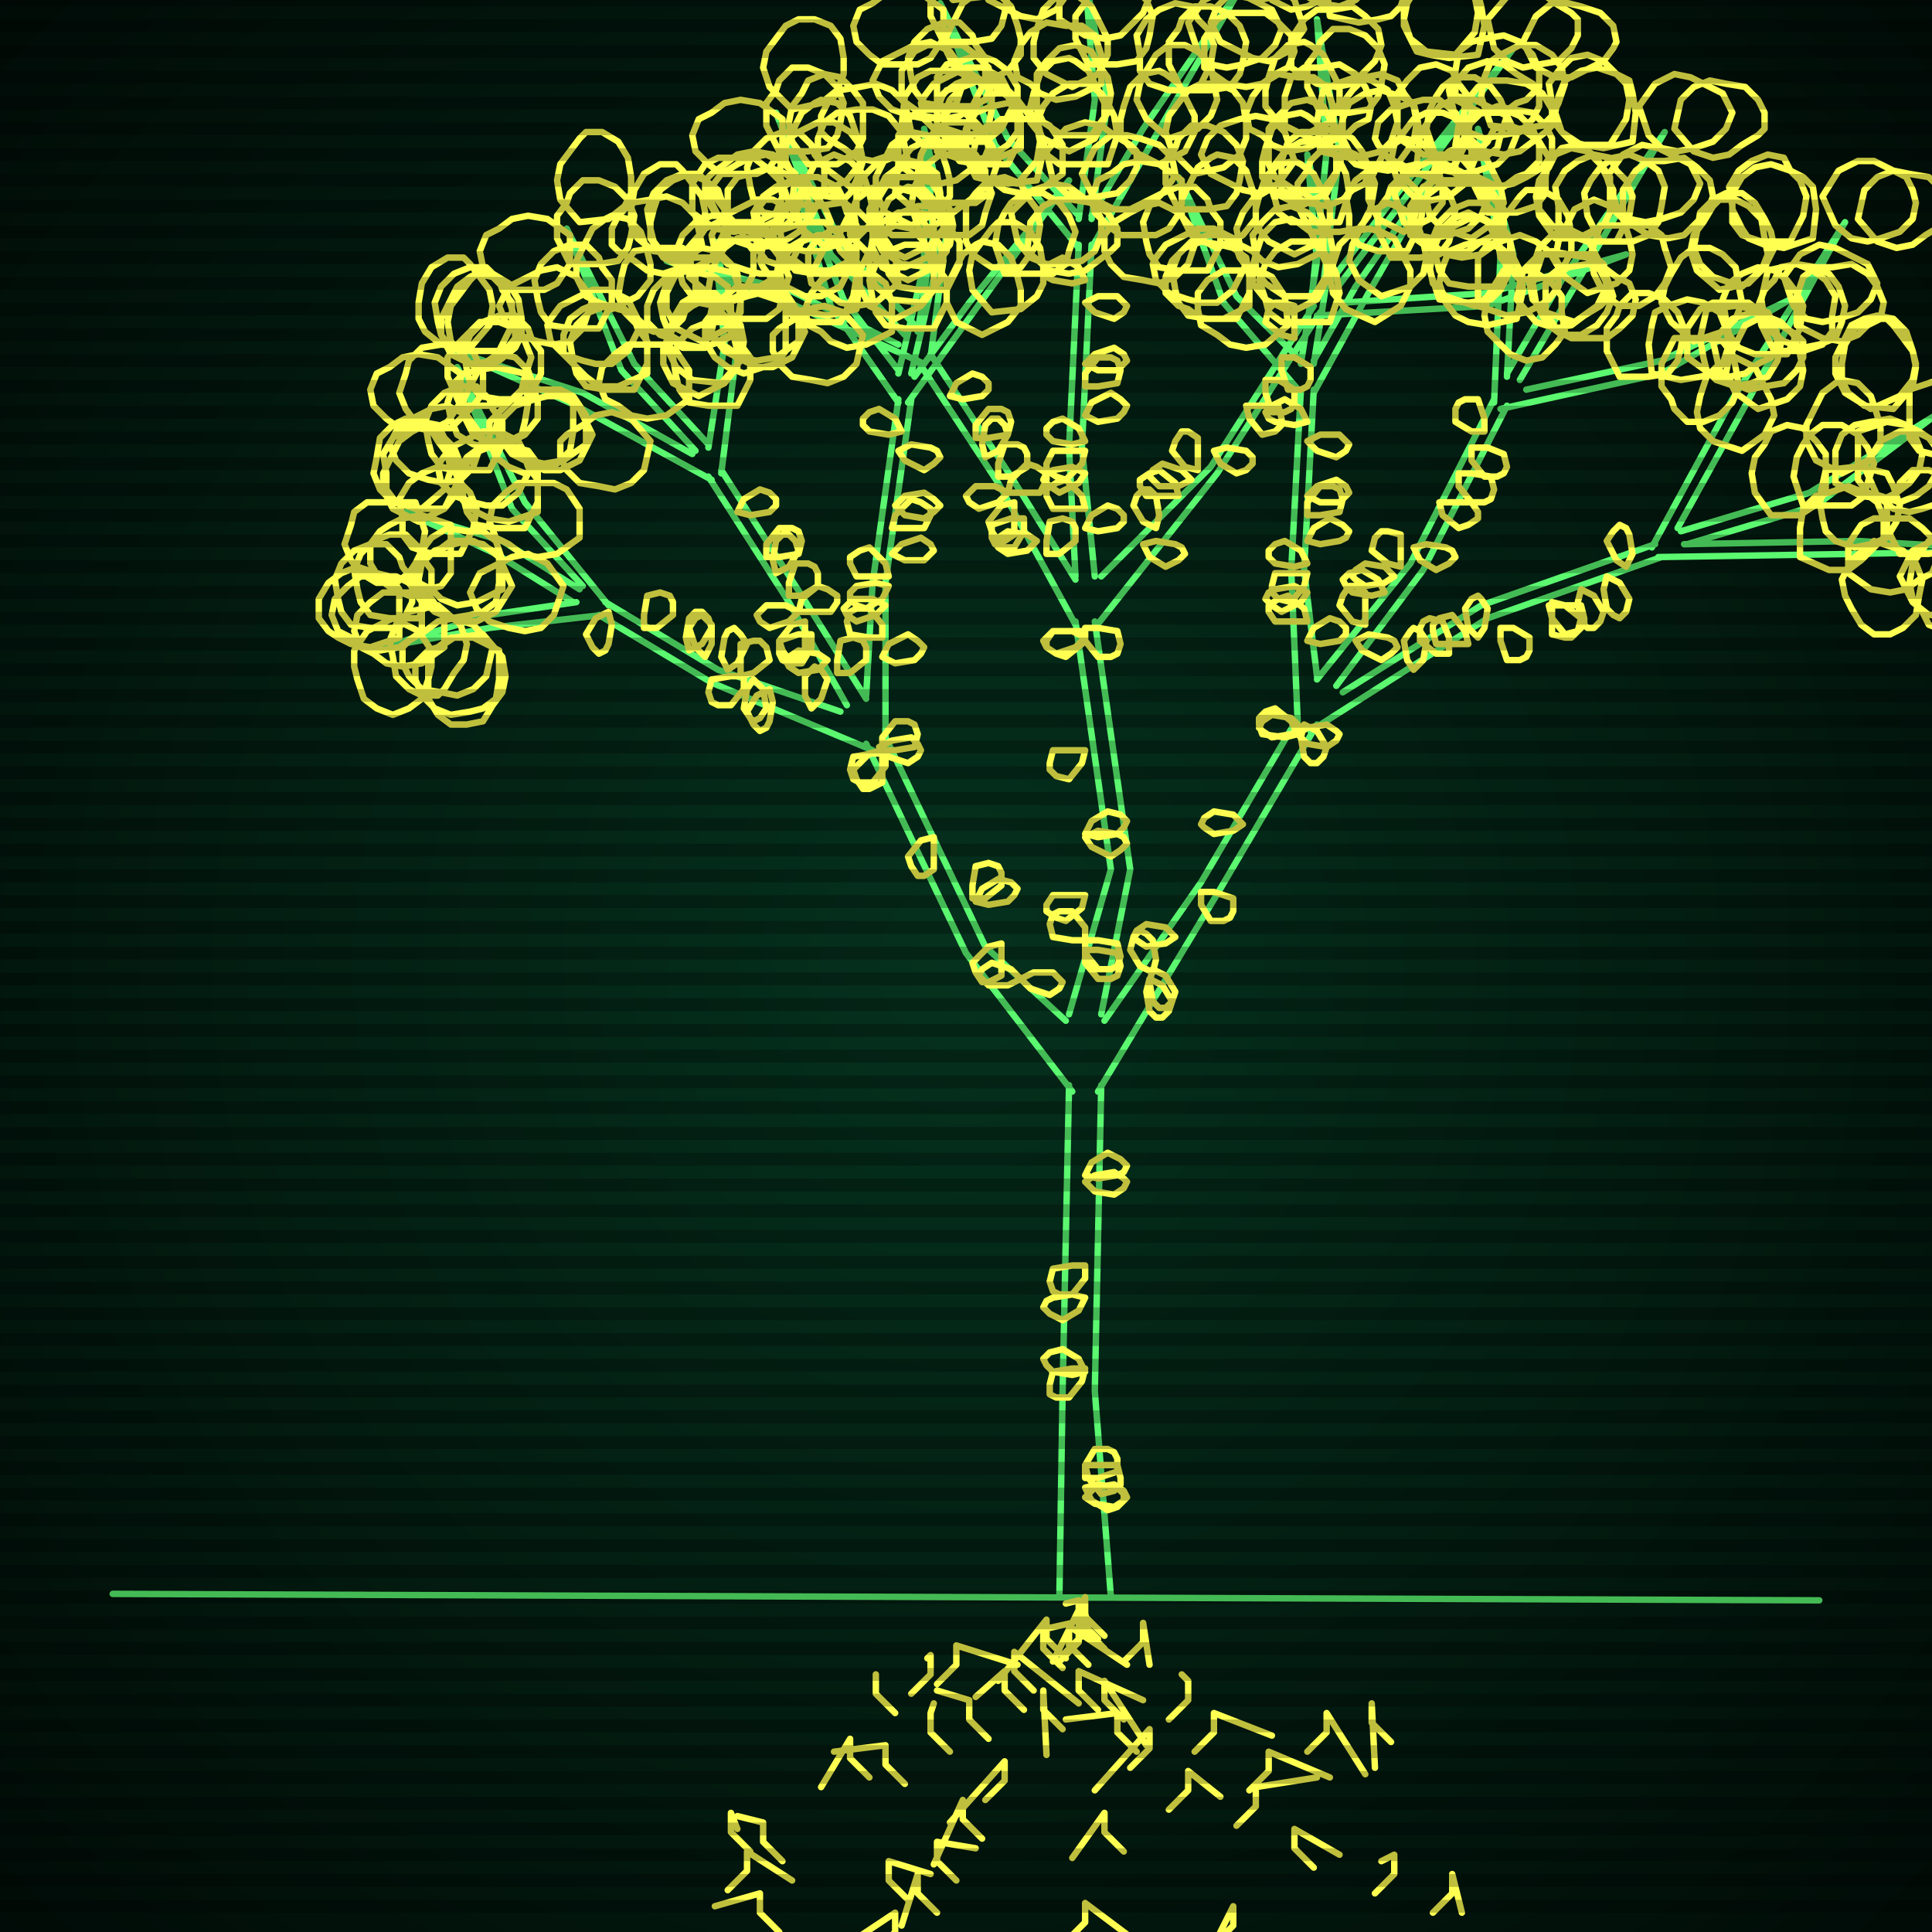
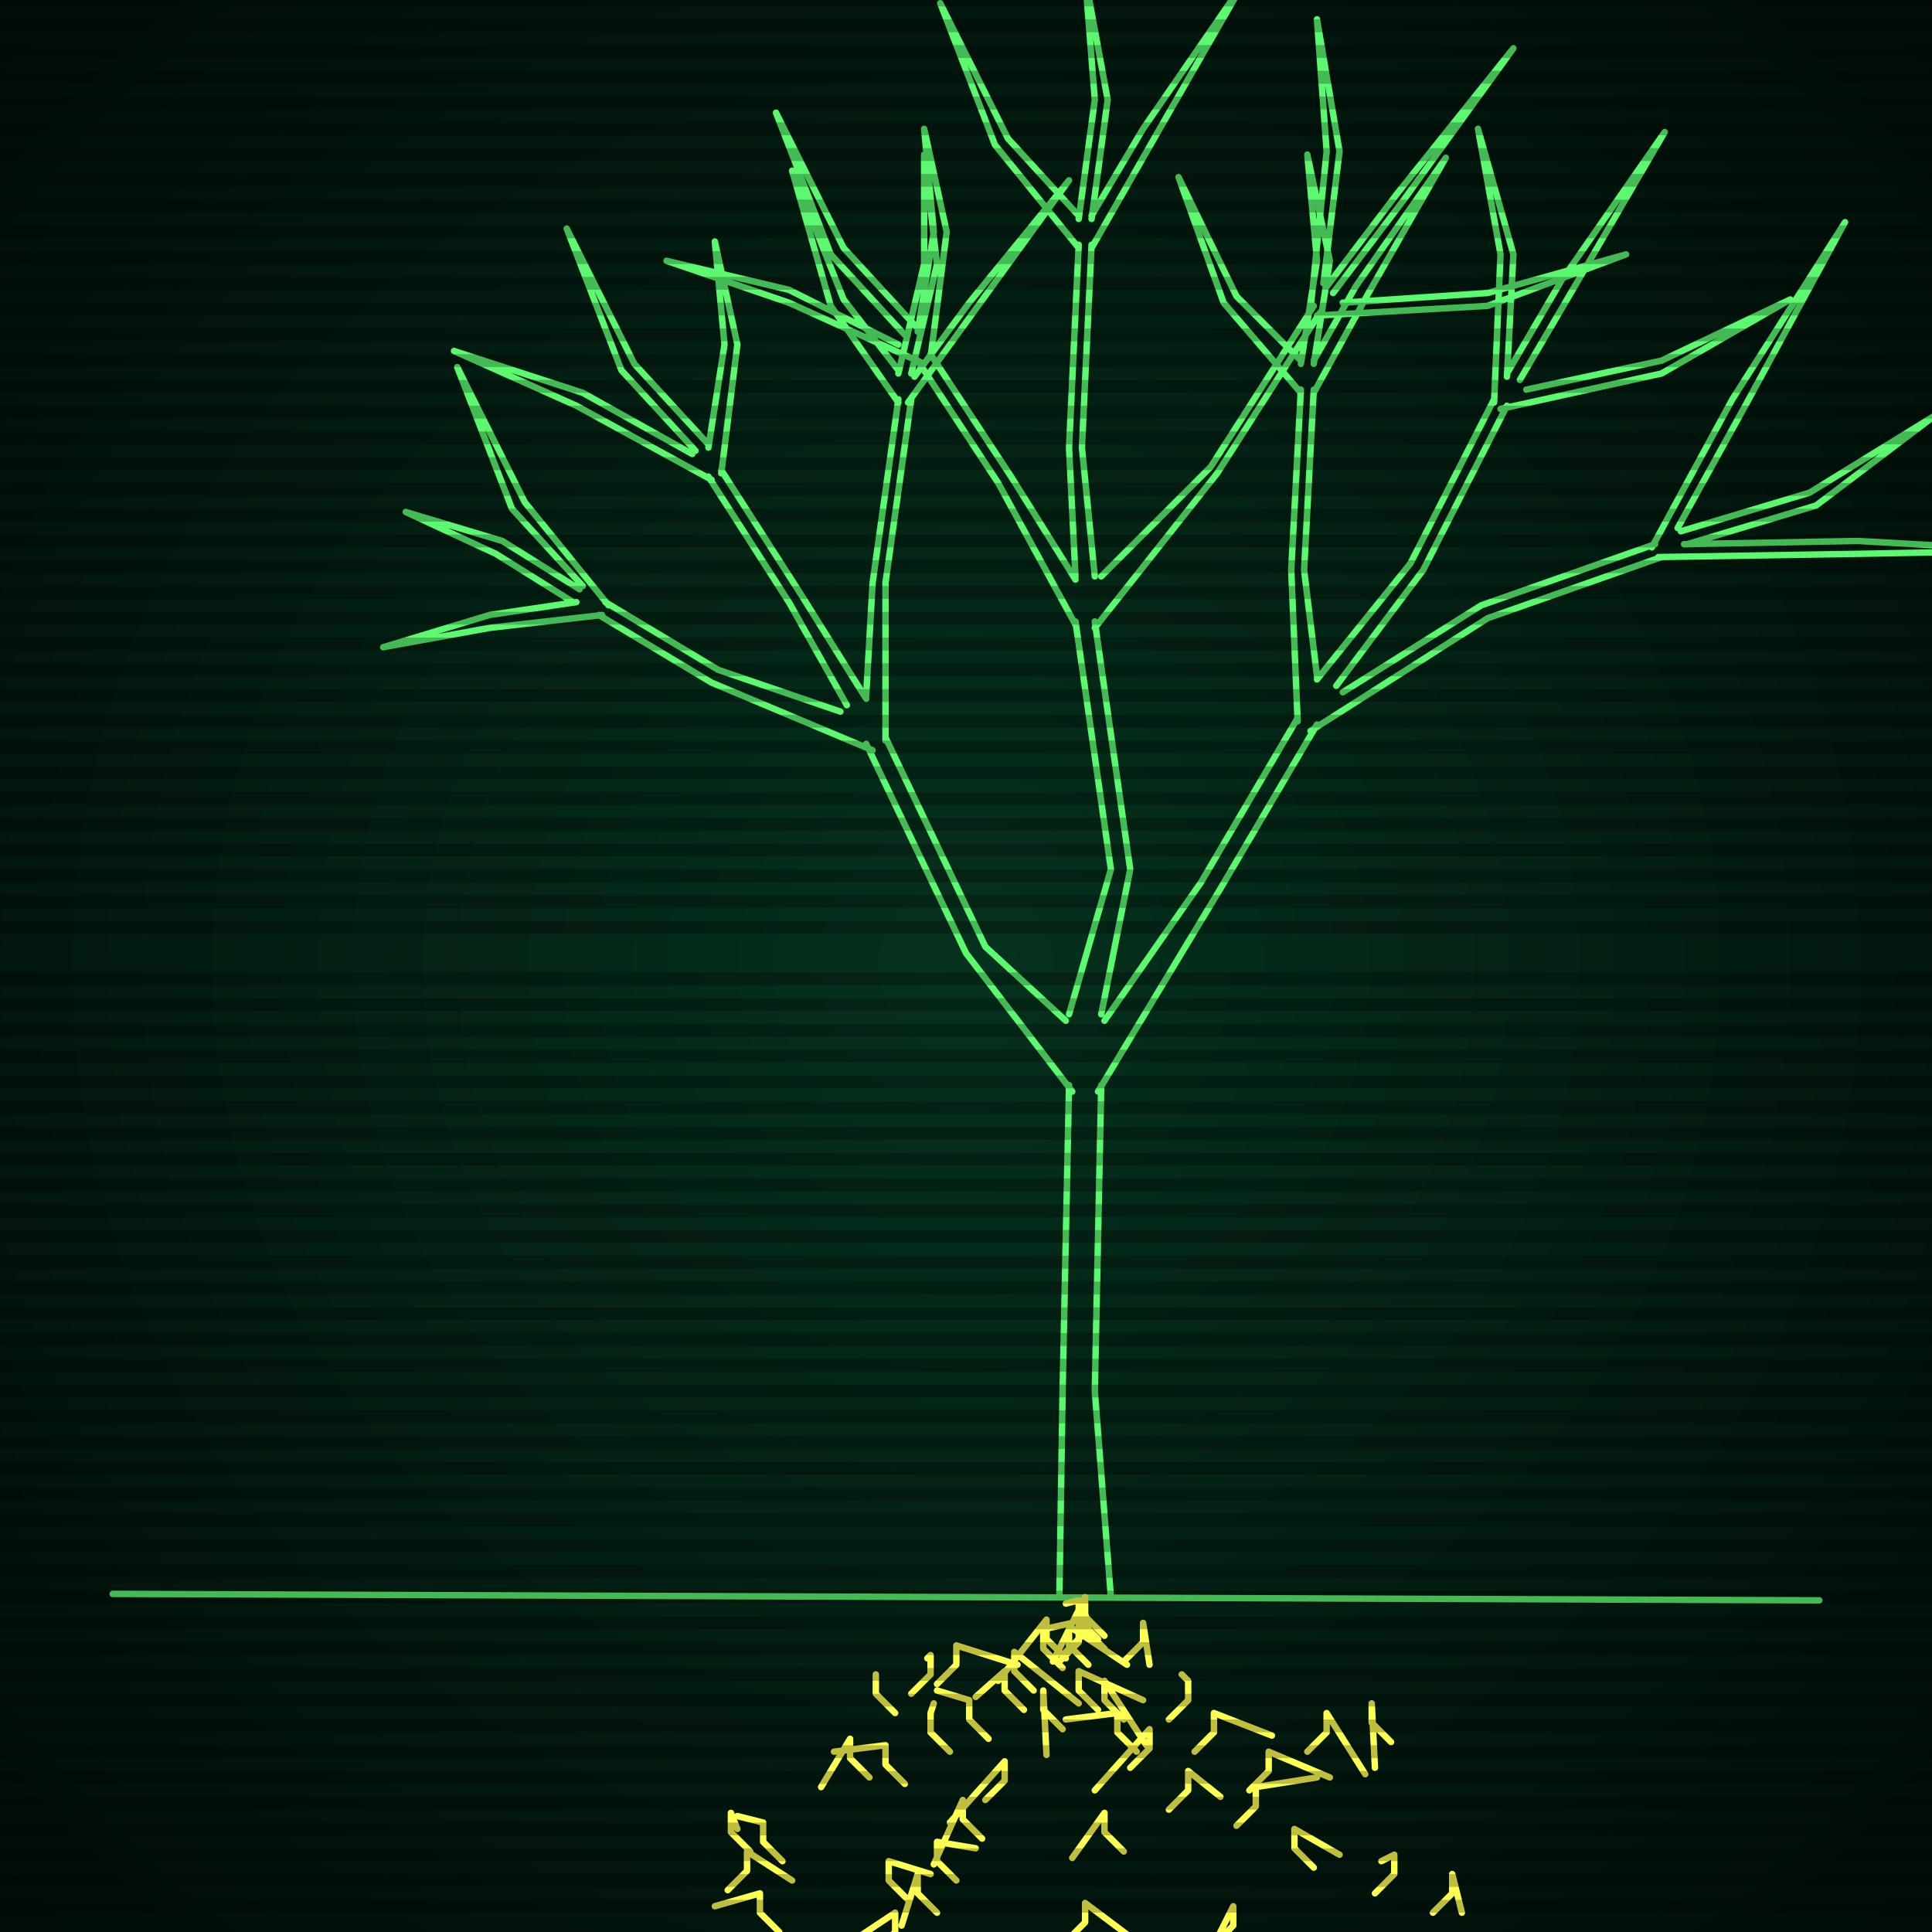
<svg xmlns="http://www.w3.org/2000/svg" width="600" height="600">
  <style>
                @keyframes glow {0 % {opacity: 0.6;}
                3% {opacity: 0.9;} 30% {opacity: 0.6} 70% {opacity: 0.9}}
    
                .flicker {
                animation: glow 3s linear infinite alternate;
                animation-duration: 2.7s;
                animation-delay: 1.4s;
            }
    
    
            </style>
  <defs>
    <radialGradient id="screenGradient" r="100%">
      <stop offset="0%" stop-color="#05321e" />
      <stop offset="90%" stop-color="black" />
    </radialGradient>
  </defs>
  <rect fill="black" width="600" height="600" />
  <rect className="flicker" fill="url(#screenGradient)" width="600" height="600" />
  <path id="ground-path" className="flicker" style="fill: none;stroke: #5bf870;stroke-width:2px;stroke-linecap:round;stroke-linejoin:round;stroke-miterlimit:4;stroke-dasharray:none" d="M 35 495 L 565 497 " />
  <path id="branch-path" className="flicker" style="fill: none;stroke: #5bf870;stroke-width:2px;stroke-linecap:round;stroke-linejoin:round;stroke-miterlimit:4;stroke-dasharray:none" d="M 329 496 L 330 432 L 332 337 M 342 337 L 340 432 L 345 496 M 333 339 L 300 296 L 269 231 M 275 229 L 306 294 L 331 317 M 271 233 L 221 212 L 186 191 M 188 187 L 223 208 L 261 221 M 187 191 L 152 195 L 119 201 L 152 191 L 179 187 M 178 187 L 154 172 L 126 159 L 156 168 L 180 183 M 181 182 L 159 158 L 142 114 L 163 156 L 189 188 M 263 219 L 245 187 L 220 148 M 224 146 L 249 185 L 269 217 M 221 149 L 179 126 L 141 109 L 181 122 L 215 141 M 216 140 L 193 115 L 176 71 L 197 113 L 220 138 M 220 139 L 225 107 L 222 75 L 229 107 L 224 147 M 269 216 L 271 181 L 279 124 M 283 124 L 275 181 L 275 230 M 279 125 L 258 95 L 246 53 L 262 93 L 279 115 M 279 116 L 287 82 L 287 48 L 291 82 L 283 116 M 284 117 L 301 94 L 332 56 L 303 96 L 282 125 M 332 315 L 345 270 L 334 193 M 340 193 L 351 270 L 342 315 M 334 194 L 310 150 L 285 112 M 289 110 L 314 148 L 334 180 M 287 113 L 245 94 L 207 81 L 245 90 L 279 107 M 281 104 L 258 79 L 241 35 L 262 77 L 285 102 M 285 103 L 290 72 L 287 40 L 294 72 L 289 111 M 334 179 L 332 139 L 335 76 M 339 76 L 336 139 L 340 179 M 335 77 L 309 45 L 292 1 L 313 43 L 335 67 M 335 68 L 340 31 L 337 -7 L 344 31 L 339 68 M 339 67 L 355 40 L 386 -5 L 359 42 L 339 77 M 342 179 L 376 145 L 408 95 M 410 97 L 378 147 L 340 195 M 407 96 L 412 47 L 409 6 L 416 47 L 411 88 M 412 89 L 434 60 L 470 15 L 436 62 L 414 91 M 417 94 L 462 91 L 505 79 L 462 95 L 409 98 M 343 317 L 373 274 L 403 223 M 409 225 L 379 276 L 341 339 M 403 224 L 401 177 L 404 121 M 408 121 L 405 177 L 409 210 M 404 122 L 380 94 L 366 55 L 384 92 L 404 112 M 404 113 L 409 81 L 406 48 L 413 81 L 408 113 M 408 112 L 421 89 L 449 49 L 425 91 L 408 122 M 409 211 L 438 175 L 464 124 M 468 126 L 442 177 L 415 213 M 464 125 L 466 79 L 459 40 L 470 79 L 468 117 M 468 116 L 485 87 L 517 41 L 489 89 L 472 118 M 474 121 L 516 112 L 556 93 L 516 116 L 466 127 M 417 215 L 460 188 L 514 169 M 516 173 L 462 192 L 407 227 M 513 170 L 538 124 L 573 69 L 542 126 L 521 164 M 522 165 L 562 153 L 601 129 L 564 157 L 524 169 M 523 169 L 577 168 L 630 171 L 577 172 L 515 173 " />
-   <path id="leaf-path" className="flicker" style="fill: none;stroke: #ffff52;stroke-width:2px;stroke-linecap:round;stroke-linejoin:round;stroke-miterlimit:4;stroke-dasharray:none" d="M 337 459 L 337 455 L 340 450 L 344 450 L 346 451 L 347 453 L 347 457 L 341 459 L 337 459 M 337 465 L 340 462 L 346 461 L 349 463 L 350 465 L 349 466 L 346 468 L 340 467 L 337 465 M 337 403 L 335 407 L 330 410 L 326 408 L 324 406 L 325 404 L 327 403 L 333 402 L 337 403 M 337 426 L 333 427 L 327 426 L 325 424 L 324 422 L 326 420 L 330 419 L 335 422 L 337 426 M 337 367 L 340 365 L 346 364 L 349 366 L 350 367 L 349 369 L 346 371 L 340 370 L 337 367 M 337 393 L 337 397 L 333 402 L 329 402 L 327 401 L 326 398 L 327 394 L 333 393 L 337 393 M 337 462 L 341 461 L 347 462 L 349 464 L 349 466 L 347 468 L 344 469 L 339 466 L 337 462 M 337 365 L 339 361 L 344 358 L 348 360 L 350 362 L 349 364 L 347 365 L 341 366 L 337 365 M 337 425 L 336 429 L 332 434 L 328 434 L 326 433 L 326 430 L 327 426 L 333 425 L 337 425 M 337 455 L 341 455 L 347 455 L 348 459 L 348 461 L 346 463 L 342 464 L 338 459 L 337 455 M 274 233 L 274 229 L 278 224 L 282 224 L 284 225 L 285 228 L 284 232 L 278 233 L 274 233 M 302 279 L 302 275 L 303 269 L 307 268 L 310 269 L 311 271 L 311 275 L 306 279 L 302 279 M 311 293 L 311 297 L 311 303 L 307 305 L 305 305 L 303 302 L 302 299 L 307 294 L 311 293 M 317 304 L 321 302 L 327 302 L 329 304 L 330 305 L 329 307 L 326 309 L 320 307 L 317 304 M 274 233 L 274 237 L 274 243 L 270 245 L 268 245 L 266 242 L 265 239 L 270 234 L 274 233 M 317 304 L 313 306 L 307 306 L 305 304 L 304 303 L 305 301 L 308 299 L 314 301 L 317 304 M 273 232 L 277 230 L 283 229 L 285 231 L 286 233 L 285 235 L 282 237 L 276 235 L 273 232 M 275 234 L 275 238 L 271 243 L 267 243 L 265 242 L 264 239 L 265 235 L 271 234 L 275 234 M 303 280 L 305 276 L 310 273 L 314 274 L 316 276 L 315 278 L 313 280 L 307 281 L 303 280 M 290 260 L 290 264 L 290 270 L 287 272 L 285 272 L 283 269 L 282 266 L 286 261 L 290 260 M 189 190 L 190 194 L 189 200 L 188 202 L 186 203 L 184 201 L 182 197 L 185 192 L 189 190 M 230 210 L 230 206 L 230 200 L 234 199 L 236 199 L 238 201 L 239 205 L 234 209 L 230 210 M 219 204 L 216 201 L 214 195 L 216 192 L 218 191 L 219 192 L 221 194 L 221 200 L 219 204 M 252 220 L 250 216 L 250 210 L 252 208 L 253 207 L 255 208 L 257 211 L 255 217 L 252 220 M 239 214 L 240 218 L 239 224 L 238 226 L 236 227 L 234 225 L 232 221 L 235 216 L 239 214 M 231 210 L 231 214 L 227 219 L 223 219 L 221 218 L 220 215 L 221 211 L 227 210 L 231 210 M 200 195 L 200 191 L 201 185 L 205 184 L 208 185 L 209 187 L 209 191 L 204 195 L 200 195 M 214 202 L 213 198 L 214 192 L 216 190 L 218 190 L 220 192 L 221 195 L 218 200 L 214 202 M 226 208 L 224 204 L 225 198 L 226 196 L 228 195 L 230 197 L 232 200 L 229 206 L 226 208 M 234 211 L 237 214 L 238 220 L 236 223 L 234 224 L 233 223 L 231 220 L 232 214 L 234 211 M 130 192 L 121 192 L 115 191 L 112 187 L 111 183 L 110 177 L 112 172 L 116 168 L 121 166 L 126 166 L 130 170 L 131 173 L 134 177 L 134 184 L 130 192 M 131 196 L 124 201 L 118 202 L 113 201 L 109 198 L 105 196 L 103 191 L 104 186 L 108 182 L 112 179 L 118 179 L 123 179 L 127 181 L 131 187 L 131 196 M 136 188 L 143 194 L 145 200 L 144 205 L 141 209 L 138 214 L 136 216 L 131 216 L 127 214 L 123 210 L 122 204 L 121 199 L 123 194 L 127 190 L 136 188 M 153 201 L 151 210 L 147 214 L 142 216 L 137 215 L 131 214 L 127 210 L 125 206 L 125 201 L 127 199 L 132 196 L 136 193 L 141 192 L 147 194 L 153 201 M 124 198 L 115 201 L 109 200 L 105 198 L 102 196 L 99 192 L 99 186 L 102 181 L 106 178 L 111 176 L 117 178 L 121 179 L 124 183 L 124 189 L 124 198 M 138 201 L 131 206 L 125 207 L 120 206 L 116 203 L 112 201 L 110 196 L 111 191 L 115 187 L 119 184 L 125 184 L 130 184 L 134 186 L 138 192 L 138 201 M 150 197 L 156 204 L 157 210 L 156 215 L 153 219 L 150 224 L 145 225 L 140 225 L 136 222 L 133 217 L 133 211 L 133 206 L 135 202 L 141 198 L 150 197 M 155 202 L 155 211 L 154 217 L 150 220 L 146 221 L 140 222 L 135 220 L 131 216 L 129 211 L 129 206 L 133 202 L 136 201 L 140 198 L 147 198 L 155 202 M 124 195 L 115 195 L 109 194 L 106 190 L 105 186 L 104 180 L 106 175 L 110 171 L 115 169 L 120 169 L 124 173 L 125 176 L 128 180 L 128 187 L 124 195 M 122 192 L 130 196 L 134 202 L 134 207 L 133 211 L 131 217 L 127 220 L 122 222 L 117 220 L 113 217 L 111 211 L 110 207 L 110 202 L 114 196 L 122 192 M 138 158 L 129 158 L 123 156 L 120 152 L 120 147 L 119 141 L 122 136 L 126 133 L 131 131 L 136 132 L 138 136 L 141 139 L 143 144 L 142 150 L 138 158 M 140 163 L 140 172 L 140 178 L 137 182 L 133 183 L 127 185 L 122 183 L 118 180 L 115 175 L 115 169 L 118 165 L 121 163 L 125 161 L 131 160 L 140 163 M 156 183 L 148 187 L 142 188 L 137 186 L 134 183 L 130 181 L 129 176 L 131 171 L 134 167 L 139 164 L 145 165 L 150 165 L 154 168 L 156 174 L 156 183 M 131 158 L 122 156 L 118 152 L 116 147 L 117 142 L 118 136 L 122 132 L 126 130 L 131 130 L 133 132 L 136 137 L 139 141 L 140 146 L 138 152 L 131 158 M 143 172 L 134 172 L 128 170 L 125 166 L 125 161 L 124 155 L 127 150 L 131 147 L 136 145 L 141 146 L 143 150 L 146 153 L 148 158 L 147 164 L 143 172 M 155 172 L 155 181 L 154 187 L 150 190 L 146 191 L 140 192 L 135 190 L 131 186 L 129 181 L 129 176 L 133 172 L 136 171 L 140 168 L 147 168 L 155 172 M 159 182 L 154 190 L 148 193 L 143 193 L 139 191 L 133 188 L 131 184 L 130 180 L 131 175 L 135 171 L 141 169 L 145 168 L 150 169 L 155 173 L 159 182 M 130 162 L 122 158 L 119 152 L 119 147 L 121 143 L 124 137 L 128 134 L 130 133 L 135 134 L 139 138 L 141 144 L 142 148 L 142 153 L 138 158 L 130 162 M 129 156 L 132 165 L 131 171 L 129 175 L 127 178 L 123 181 L 117 181 L 112 178 L 109 174 L 107 169 L 109 163 L 110 159 L 114 156 L 120 156 L 129 156 M 175 182 L 172 191 L 168 195 L 163 196 L 158 195 L 152 193 L 148 189 L 146 184 L 147 182 L 149 178 L 155 175 L 159 173 L 164 172 L 170 175 L 175 182 M 150 136 L 147 145 L 143 149 L 138 150 L 133 149 L 127 147 L 123 143 L 121 138 L 122 136 L 124 132 L 130 129 L 134 127 L 139 126 L 145 129 L 150 136 M 163 164 L 154 164 L 148 163 L 145 159 L 144 155 L 143 149 L 145 144 L 149 140 L 154 138 L 159 138 L 163 142 L 164 145 L 167 149 L 167 156 L 163 164 M 146 113 L 140 106 L 139 100 L 140 95 L 143 91 L 146 87 L 148 85 L 153 85 L 158 88 L 161 93 L 162 99 L 162 104 L 160 108 L 155 112 L 146 113 M 155 139 L 147 135 L 144 129 L 144 124 L 146 120 L 149 114 L 153 111 L 155 110 L 160 111 L 164 115 L 166 121 L 167 125 L 167 130 L 163 135 L 155 139 M 165 145 L 161 153 L 156 157 L 151 157 L 147 156 L 141 154 L 137 150 L 136 145 L 137 143 L 140 139 L 146 136 L 150 134 L 155 134 L 161 137 L 165 145 M 167 159 L 158 162 L 152 161 L 148 159 L 145 157 L 142 153 L 142 147 L 145 142 L 149 139 L 154 137 L 160 139 L 164 140 L 167 144 L 167 150 L 167 159 M 143 126 L 139 117 L 139 111 L 142 107 L 145 104 L 149 100 L 155 100 L 160 102 L 163 106 L 165 111 L 163 117 L 162 121 L 158 125 L 152 126 L 143 126 M 143 116 L 143 125 L 139 131 L 135 133 L 130 133 L 124 133 L 120 130 L 116 126 L 115 121 L 117 116 L 121 114 L 125 111 L 130 110 L 136 111 L 143 116 M 180 167 L 173 172 L 167 173 L 162 172 L 158 169 L 154 167 L 152 162 L 153 157 L 157 153 L 161 150 L 167 150 L 172 150 L 176 152 L 180 158 L 180 167 M 152 146 L 143 146 L 137 145 L 134 141 L 133 137 L 132 131 L 134 126 L 138 122 L 143 120 L 148 120 L 152 124 L 153 127 L 156 131 L 156 138 L 152 146 M 248 190 L 249 186 L 254 182 L 257 183 L 260 185 L 260 187 L 258 190 L 252 190 L 248 190 M 241 178 L 240 174 L 241 168 L 243 166 L 245 166 L 247 168 L 248 171 L 245 176 L 241 178 M 260 209 L 260 205 L 261 199 L 265 198 L 268 199 L 269 201 L 269 205 L 264 209 L 260 209 M 252 197 L 252 201 L 249 206 L 245 206 L 243 205 L 242 203 L 242 199 L 248 197 L 252 197 M 248 190 L 245 193 L 239 195 L 236 193 L 235 191 L 236 190 L 238 188 L 244 188 L 248 190 M 229 159 L 231 155 L 236 152 L 239 153 L 241 155 L 241 157 L 239 159 L 233 160 L 229 159 M 238 173 L 238 169 L 242 164 L 246 164 L 248 165 L 249 168 L 248 172 L 242 173 L 238 173 M 245 185 L 245 181 L 247 175 L 251 175 L 253 176 L 254 178 L 254 182 L 249 185 L 245 185 M 250 193 L 250 197 L 250 203 L 247 205 L 245 205 L 243 202 L 242 199 L 246 194 L 250 193 M 257 205 L 254 208 L 248 209 L 245 207 L 244 205 L 245 204 L 248 202 L 254 203 L 257 205 M 155 109 L 146 109 L 140 108 L 137 104 L 136 100 L 135 94 L 137 89 L 141 85 L 146 83 L 151 83 L 155 87 L 156 90 L 159 94 L 159 101 L 155 109 M 163 116 L 164 125 L 163 131 L 162 135 L 158 137 L 152 139 L 147 138 L 142 135 L 140 130 L 139 125 L 141 119 L 144 116 L 148 115 L 154 114 L 163 116 M 182 138 L 175 143 L 169 144 L 164 143 L 160 140 L 156 138 L 154 133 L 155 128 L 159 124 L 163 121 L 169 121 L 174 121 L 178 123 L 182 129 L 182 138 M 146 108 L 137 107 L 132 103 L 130 99 L 130 94 L 131 88 L 134 83 L 139 80 L 144 80 L 146 82 L 149 86 L 152 90 L 153 95 L 152 101 L 146 108 M 164 124 L 155 124 L 149 123 L 146 119 L 145 115 L 144 109 L 146 104 L 150 100 L 155 98 L 160 98 L 164 102 L 165 105 L 168 109 L 168 116 L 164 124 M 178 125 L 178 134 L 177 140 L 173 144 L 169 145 L 163 147 L 158 145 L 154 142 L 152 137 L 152 131 L 156 127 L 159 124 L 163 121 L 169 121 L 178 125 M 184 135 L 180 143 L 174 146 L 169 146 L 165 144 L 159 141 L 156 137 L 155 135 L 156 130 L 160 126 L 166 124 L 170 123 L 175 123 L 180 127 L 184 135 M 148 114 L 140 110 L 137 104 L 137 99 L 139 95 L 142 89 L 146 86 L 148 85 L 153 86 L 157 90 L 159 96 L 160 100 L 160 105 L 156 110 L 148 114 M 146 107 L 150 116 L 150 122 L 147 126 L 144 129 L 140 133 L 134 133 L 129 131 L 126 127 L 124 122 L 126 116 L 127 112 L 131 108 L 137 107 L 146 107 M 202 137 L 200 146 L 196 150 L 191 152 L 186 151 L 180 150 L 176 146 L 174 142 L 174 137 L 176 135 L 181 132 L 185 129 L 190 128 L 196 130 L 202 137 M 184 93 L 181 102 L 177 106 L 172 107 L 167 106 L 161 104 L 157 100 L 155 95 L 156 93 L 158 89 L 164 86 L 168 84 L 173 83 L 179 86 L 184 93 M 197 121 L 188 121 L 182 120 L 179 116 L 178 112 L 177 106 L 179 101 L 183 97 L 188 95 L 193 95 L 197 99 L 198 102 L 201 106 L 201 113 L 197 121 M 180 69 L 174 62 L 173 56 L 174 51 L 177 47 L 180 43 L 182 41 L 187 41 L 192 44 L 195 49 L 196 55 L 196 60 L 194 64 L 189 68 L 180 69 M 190 96 L 182 92 L 179 86 L 179 81 L 181 77 L 184 71 L 188 68 L 190 67 L 195 68 L 199 72 L 201 78 L 202 82 L 202 87 L 198 92 L 190 96 M 199 101 L 195 109 L 190 113 L 185 113 L 181 112 L 175 110 L 171 106 L 170 101 L 171 99 L 174 95 L 180 92 L 184 90 L 189 90 L 195 93 L 199 101 M 201 116 L 192 120 L 186 120 L 182 117 L 179 114 L 175 110 L 175 104 L 177 99 L 181 96 L 186 94 L 192 96 L 196 97 L 200 101 L 201 107 L 201 116 M 177 82 L 173 74 L 173 67 L 176 63 L 177 60 L 181 56 L 186 56 L 191 58 L 195 62 L 197 67 L 196 73 L 195 77 L 192 81 L 186 82 L 177 82 M 177 73 L 177 82 L 173 88 L 169 90 L 164 90 L 158 90 L 154 87 L 150 83 L 149 78 L 151 73 L 155 71 L 159 68 L 164 67 L 170 68 L 177 73 M 214 124 L 207 129 L 201 130 L 196 129 L 192 126 L 188 124 L 186 119 L 187 114 L 191 110 L 195 107 L 201 107 L 206 107 L 210 109 L 214 115 L 214 124 M 186 102 L 177 102 L 171 101 L 168 97 L 167 93 L 166 87 L 168 82 L 172 78 L 177 76 L 182 76 L 186 80 L 187 83 L 190 87 L 190 94 L 186 102 M 217 123 L 209 119 L 206 113 L 206 108 L 208 104 L 211 98 L 215 95 L 217 94 L 222 95 L 226 99 L 228 105 L 229 109 L 229 114 L 225 119 L 217 123 M 226 74 L 226 65 L 226 59 L 229 55 L 233 54 L 239 52 L 244 54 L 248 57 L 251 62 L 251 68 L 248 72 L 245 74 L 241 76 L 235 77 L 226 74 M 223 99 L 220 90 L 221 84 L 223 80 L 225 77 L 229 74 L 235 74 L 240 77 L 243 81 L 245 86 L 243 92 L 242 96 L 238 99 L 232 99 L 223 99 M 227 104 L 219 108 L 212 108 L 208 105 L 205 104 L 201 100 L 201 95 L 203 90 L 207 86 L 212 84 L 218 85 L 222 86 L 226 89 L 227 95 L 227 104 M 224 119 L 215 118 L 210 114 L 208 110 L 208 105 L 209 99 L 212 94 L 217 91 L 222 91 L 224 93 L 227 97 L 230 101 L 231 106 L 230 112 L 224 119 M 214 86 L 215 77 L 219 71 L 223 69 L 228 69 L 234 69 L 239 72 L 242 76 L 242 81 L 241 86 L 236 89 L 232 92 L 227 93 L 221 92 L 214 86 M 218 76 L 212 83 L 206 85 L 201 84 L 197 81 L 192 78 L 190 76 L 190 71 L 192 67 L 196 63 L 202 62 L 207 61 L 212 63 L 216 67 L 218 76 M 229 126 L 220 126 L 214 125 L 211 121 L 210 117 L 209 111 L 211 106 L 215 102 L 220 100 L 225 100 L 229 104 L 230 107 L 233 111 L 233 118 L 229 126 M 218 106 L 210 102 L 207 96 L 207 91 L 209 87 L 212 81 L 216 78 L 218 77 L 223 78 L 227 82 L 229 88 L 230 92 L 230 97 L 226 102 L 218 106 M 215 66 L 215 57 L 219 51 L 223 49 L 228 49 L 234 49 L 238 52 L 242 56 L 243 61 L 241 66 L 237 68 L 233 71 L 228 72 L 222 71 L 215 66 M 277 164 L 278 160 L 283 155 L 286 156 L 289 158 L 289 160 L 287 164 L 281 164 L 277 164 M 274 204 L 276 200 L 282 197 L 285 199 L 287 201 L 286 203 L 284 205 L 278 206 L 274 204 M 275 188 L 272 191 L 266 193 L 263 191 L 262 189 L 263 188 L 265 186 L 271 186 L 275 188 M 276 179 L 272 179 L 266 179 L 264 175 L 264 173 L 267 171 L 270 170 L 275 175 L 276 179 M 279 140 L 283 138 L 289 139 L 291 140 L 292 142 L 290 144 L 287 146 L 281 143 L 279 140 M 278 157 L 281 154 L 287 153 L 290 155 L 292 157 L 290 159 L 287 161 L 281 160 L 278 157 M 277 172 L 280 169 L 286 167 L 289 169 L 290 171 L 289 172 L 287 174 L 281 174 L 277 172 M 276 182 L 274 186 L 269 189 L 266 188 L 264 186 L 264 184 L 266 182 L 272 181 L 276 182 M 274 198 L 270 198 L 264 197 L 263 193 L 264 190 L 266 189 L 270 189 L 274 194 L 274 198 M 280 134 L 276 135 L 270 134 L 268 132 L 268 130 L 270 128 L 273 127 L 278 130 L 280 134 M 250 73 L 246 81 L 241 85 L 236 85 L 232 84 L 226 82 L 222 78 L 221 73 L 222 71 L 225 67 L 231 64 L 235 62 L 240 62 L 246 65 L 250 73 M 261 100 L 252 100 L 246 98 L 243 94 L 243 89 L 242 83 L 245 78 L 249 75 L 254 73 L 259 74 L 261 78 L 264 81 L 266 86 L 265 92 L 261 100 M 251 51 L 246 44 L 245 38 L 246 33 L 249 29 L 251 25 L 256 23 L 261 24 L 265 28 L 268 32 L 268 38 L 268 43 L 266 47 L 260 51 L 251 51 M 257 77 L 250 72 L 247 66 L 248 61 L 250 57 L 253 51 L 257 49 L 259 48 L 264 50 L 268 54 L 270 60 L 271 65 L 270 70 L 266 74 L 257 77 M 265 81 L 261 89 L 255 92 L 250 92 L 246 90 L 240 87 L 237 83 L 236 81 L 237 76 L 241 72 L 247 70 L 251 69 L 256 69 L 261 73 L 265 81 M 266 96 L 257 98 L 251 97 L 247 96 L 244 93 L 242 87 L 243 82 L 245 77 L 250 74 L 255 73 L 261 75 L 265 77 L 266 81 L 267 87 L 266 96 M 245 63 L 242 54 L 243 48 L 245 43 L 248 41 L 254 38 L 259 38 L 264 41 L 267 45 L 268 50 L 266 56 L 264 60 L 261 63 L 254 64 L 245 63 M 247 54 L 246 63 L 242 68 L 238 70 L 233 70 L 227 69 L 222 66 L 219 61 L 219 56 L 221 54 L 225 51 L 229 48 L 234 47 L 240 48 L 247 54 M 277 103 L 269 107 L 263 108 L 258 106 L 255 103 L 251 101 L 250 96 L 252 91 L 255 87 L 260 84 L 266 85 L 271 85 L 275 88 L 277 94 L 277 103 M 253 83 L 244 83 L 238 81 L 235 77 L 235 72 L 234 66 L 237 61 L 241 58 L 246 56 L 251 57 L 253 61 L 256 64 L 258 69 L 257 75 L 253 83 M 278 99 L 270 95 L 267 89 L 267 84 L 269 80 L 272 74 L 276 71 L 278 70 L 283 71 L 287 75 L 289 81 L 290 85 L 290 90 L 286 95 L 278 99 M 291 47 L 291 38 L 291 32 L 294 28 L 298 27 L 304 25 L 309 27 L 313 30 L 316 35 L 316 41 L 313 45 L 310 47 L 306 49 L 300 50 L 291 47 M 286 73 L 283 64 L 284 58 L 286 54 L 288 51 L 292 48 L 298 48 L 303 51 L 306 55 L 308 60 L 306 66 L 305 70 L 301 73 L 295 73 L 286 73 M 290 79 L 281 83 L 275 83 L 271 80 L 268 77 L 264 73 L 264 67 L 266 62 L 270 59 L 275 57 L 281 59 L 285 60 L 289 64 L 290 70 L 290 79 M 286 94 L 277 93 L 272 89 L 270 85 L 270 80 L 271 74 L 274 69 L 279 66 L 284 66 L 286 68 L 289 72 L 292 76 L 293 81 L 292 87 L 286 94 M 278 60 L 279 51 L 283 46 L 287 44 L 292 44 L 298 45 L 303 48 L 306 53 L 306 58 L 304 60 L 300 63 L 296 66 L 291 67 L 285 66 L 278 60 M 282 50 L 275 57 L 269 59 L 264 58 L 260 55 L 256 52 L 254 48 L 254 43 L 256 38 L 260 35 L 266 34 L 271 34 L 276 36 L 280 41 L 282 50 M 290 102 L 281 102 L 275 101 L 272 97 L 271 93 L 270 87 L 272 82 L 276 78 L 281 76 L 286 76 L 290 80 L 291 83 L 294 87 L 294 94 L 290 102 M 281 80 L 273 76 L 270 70 L 270 65 L 272 61 L 275 55 L 279 52 L 281 51 L 286 52 L 290 56 L 292 62 L 293 66 L 293 71 L 289 76 L 281 80 M 280 39 L 281 30 L 285 24 L 289 22 L 294 22 L 300 22 L 305 25 L 308 29 L 308 34 L 307 39 L 302 42 L 298 45 L 293 46 L 287 45 L 280 39 M 336 54 L 340 46 L 345 42 L 350 42 L 354 43 L 360 45 L 364 49 L 365 54 L 364 56 L 361 60 L 355 63 L 351 65 L 346 65 L 340 62 L 336 54 M 319 78 L 320 69 L 324 64 L 328 62 L 333 62 L 339 63 L 344 66 L 347 71 L 347 76 L 345 78 L 341 81 L 337 84 L 332 85 L 326 84 L 319 78 M 317 83 L 308 83 L 302 79 L 300 75 L 300 70 L 300 64 L 303 60 L 307 56 L 312 55 L 317 57 L 319 61 L 322 65 L 323 70 L 322 76 L 317 83 M 308 97 L 302 90 L 301 84 L 302 79 L 305 75 L 308 71 L 310 69 L 315 69 L 320 72 L 323 77 L 324 83 L 324 88 L 322 92 L 317 96 L 308 97 M 314 66 L 321 59 L 327 57 L 332 58 L 336 61 L 340 64 L 342 68 L 342 73 L 340 78 L 336 81 L 330 82 L 325 82 L 320 80 L 316 75 L 314 66 M 322 56 L 313 57 L 307 56 L 303 55 L 301 51 L 299 45 L 300 40 L 303 35 L 308 33 L 313 32 L 319 34 L 322 37 L 323 41 L 324 47 L 322 56 M 305 104 L 297 100 L 294 94 L 294 89 L 296 85 L 299 79 L 303 76 L 305 75 L 310 76 L 314 80 L 316 86 L 317 90 L 317 95 L 313 100 L 305 104 M 312 85 L 309 76 L 310 70 L 312 66 L 314 63 L 318 60 L 324 60 L 329 63 L 332 67 L 334 72 L 332 78 L 331 82 L 327 85 L 321 85 L 312 85 M 325 47 L 331 40 L 337 38 L 342 39 L 346 42 L 351 45 L 353 47 L 353 52 L 351 56 L 347 60 L 341 61 L 336 62 L 331 60 L 327 56 L 325 47 M 316 57 L 307 56 L 302 52 L 300 48 L 300 43 L 301 37 L 304 32 L 309 29 L 314 29 L 316 31 L 319 35 L 322 39 L 323 44 L 322 50 L 316 57 M 337 259 L 339 255 L 344 252 L 348 253 L 350 255 L 349 257 L 347 259 L 341 260 L 337 259 M 337 278 L 336 282 L 331 286 L 328 285 L 325 283 L 325 281 L 327 278 L 333 278 L 337 278 M 337 292 L 341 292 L 347 293 L 348 297 L 347 300 L 345 301 L 341 301 L 337 296 L 337 292 M 337 196 L 336 200 L 331 204 L 328 203 L 325 201 L 325 199 L 327 196 L 333 196 L 337 196 M 337 292 L 333 292 L 327 291 L 326 287 L 327 284 L 329 283 L 333 283 L 337 288 L 337 292 M 337 195 L 341 195 L 347 196 L 348 200 L 347 203 L 345 204 L 341 204 L 337 199 L 337 195 M 337 198 L 334 201 L 328 203 L 325 201 L 324 199 L 325 198 L 327 196 L 333 196 L 337 198 M 337 260 L 341 258 L 347 259 L 349 260 L 350 262 L 348 264 L 345 266 L 339 263 L 337 260 M 337 233 L 336 237 L 332 242 L 328 241 L 326 239 L 326 237 L 327 233 L 333 233 L 337 233 M 337 295 L 341 295 L 347 296 L 348 300 L 347 303 L 345 304 L 341 304 L 337 299 L 337 295 M 313 153 L 314 149 L 319 144 L 322 145 L 325 147 L 325 149 L 323 153 L 317 153 L 313 153 M 306 142 L 305 138 L 306 132 L 308 130 L 310 130 L 312 132 L 313 135 L 310 140 L 306 142 M 325 172 L 325 168 L 326 162 L 330 161 L 333 162 L 334 164 L 334 168 L 329 172 L 325 172 M 318 161 L 318 165 L 315 170 L 311 170 L 309 169 L 308 167 L 308 163 L 314 161 L 318 161 M 313 153 L 310 156 L 304 158 L 301 156 L 300 154 L 301 153 L 303 151 L 309 151 L 313 153 M 295 123 L 297 119 L 302 116 L 305 117 L 307 119 L 307 121 L 305 123 L 299 124 L 295 123 M 303 136 L 303 132 L 307 127 L 311 127 L 313 128 L 314 131 L 313 135 L 307 136 L 303 136 M 310 148 L 310 144 L 312 138 L 316 138 L 318 139 L 319 141 L 319 145 L 314 148 L 310 148 M 315 156 L 315 160 L 315 166 L 312 168 L 310 168 L 308 165 L 307 162 L 311 157 L 315 156 M 322 168 L 319 171 L 313 172 L 310 170 L 309 168 L 310 167 L 313 165 L 319 166 L 322 168 M 221 80 L 212 80 L 206 79 L 203 75 L 202 71 L 201 65 L 203 60 L 207 56 L 212 54 L 217 54 L 221 58 L 222 61 L 225 65 L 225 72 L 221 80 M 229 85 L 230 94 L 229 100 L 228 104 L 224 106 L 218 108 L 213 107 L 208 104 L 206 99 L 205 94 L 207 88 L 210 85 L 214 84 L 220 83 L 229 85 M 248 106 L 241 111 L 235 112 L 230 111 L 226 108 L 222 106 L 220 101 L 221 96 L 225 92 L 229 89 L 235 89 L 240 89 L 244 91 L 248 97 L 248 106 M 212 79 L 203 78 L 198 74 L 196 70 L 196 65 L 197 59 L 200 54 L 205 51 L 210 51 L 212 53 L 215 57 L 218 61 L 219 66 L 218 72 L 212 79 M 230 93 L 221 93 L 215 92 L 212 88 L 211 84 L 210 78 L 212 73 L 216 69 L 221 67 L 226 67 L 230 71 L 231 74 L 234 78 L 234 85 L 230 93 M 244 94 L 244 103 L 244 109 L 241 113 L 237 114 L 231 116 L 226 114 L 222 111 L 219 106 L 219 100 L 222 96 L 225 94 L 229 92 L 235 91 L 244 94 M 250 103 L 246 111 L 240 114 L 235 114 L 231 112 L 225 109 L 222 105 L 221 103 L 222 98 L 226 94 L 232 92 L 236 91 L 241 91 L 246 95 L 250 103 M 214 84 L 206 80 L 202 74 L 202 69 L 203 65 L 205 59 L 209 56 L 214 54 L 219 56 L 223 59 L 225 65 L 226 69 L 226 74 L 222 80 L 214 84 M 212 77 L 216 85 L 216 92 L 213 96 L 212 99 L 208 103 L 203 103 L 198 101 L 194 97 L 192 92 L 193 86 L 194 82 L 197 78 L 203 77 L 212 77 M 268 104 L 266 113 L 262 117 L 257 119 L 252 118 L 246 117 L 242 113 L 240 109 L 240 104 L 242 102 L 247 99 L 251 96 L 256 95 L 262 97 L 268 104 M 250 58 L 247 67 L 243 71 L 238 73 L 233 72 L 227 71 L 223 67 L 221 63 L 221 58 L 224 54 L 229 51 L 233 49 L 238 48 L 244 51 L 250 58 M 262 85 L 253 85 L 247 84 L 244 80 L 243 76 L 242 70 L 244 65 L 248 61 L 253 59 L 258 59 L 262 63 L 263 66 L 266 70 L 266 77 L 262 85 M 246 34 L 239 27 L 237 21 L 238 16 L 241 12 L 244 8 L 248 6 L 253 6 L 258 8 L 261 12 L 262 18 L 262 23 L 260 28 L 255 32 L 246 34 M 255 60 L 247 56 L 244 50 L 244 45 L 246 41 L 249 35 L 253 32 L 255 31 L 260 32 L 264 36 L 266 42 L 267 46 L 267 51 L 263 56 L 255 60 M 264 66 L 260 74 L 255 78 L 250 78 L 246 77 L 240 75 L 236 71 L 235 66 L 236 64 L 239 60 L 245 57 L 249 55 L 254 55 L 260 58 L 264 66 M 266 80 L 258 84 L 251 84 L 247 81 L 244 80 L 240 76 L 240 71 L 242 66 L 246 62 L 251 60 L 257 61 L 261 62 L 265 65 L 266 71 L 266 80 M 242 47 L 238 39 L 238 32 L 241 28 L 242 25 L 246 21 L 251 21 L 256 23 L 260 27 L 262 32 L 261 38 L 260 42 L 257 46 L 251 47 L 242 47 M 243 37 L 243 46 L 239 52 L 235 54 L 230 54 L 224 54 L 220 51 L 216 47 L 215 42 L 217 37 L 221 35 L 225 32 L 230 31 L 236 32 L 243 37 M 279 88 L 272 94 L 266 95 L 261 94 L 257 91 L 252 88 L 251 83 L 251 78 L 254 74 L 259 71 L 265 71 L 270 71 L 274 73 L 278 79 L 279 88 M 252 67 L 243 67 L 237 66 L 234 62 L 233 58 L 232 52 L 234 47 L 238 43 L 243 41 L 248 41 L 252 45 L 253 48 L 256 52 L 256 59 L 252 67 M 282 87 L 274 83 L 271 77 L 271 72 L 273 68 L 276 62 L 280 59 L 282 58 L 287 59 L 291 63 L 293 69 L 294 73 L 294 78 L 290 83 L 282 87 M 291 39 L 291 30 L 291 24 L 294 20 L 298 19 L 304 17 L 309 19 L 313 22 L 316 27 L 316 33 L 313 37 L 310 39 L 306 41 L 300 42 L 291 39 M 288 63 L 285 54 L 286 48 L 288 44 L 290 41 L 294 38 L 300 38 L 305 41 L 308 45 L 310 50 L 308 56 L 307 60 L 303 63 L 297 63 L 288 63 M 292 69 L 284 73 L 277 73 L 273 70 L 270 69 L 266 65 L 266 60 L 268 55 L 272 51 L 277 49 L 283 50 L 287 51 L 291 54 L 292 60 L 292 69 M 289 83 L 280 82 L 274 78 L 272 74 L 272 69 L 272 63 L 275 58 L 279 55 L 284 55 L 289 56 L 292 61 L 295 65 L 296 70 L 295 76 L 289 83 M 279 51 L 279 42 L 283 36 L 287 34 L 292 34 L 298 34 L 302 37 L 306 41 L 307 46 L 305 51 L 301 53 L 297 56 L 292 57 L 286 56 L 279 51 M 283 41 L 277 48 L 271 50 L 266 49 L 262 46 L 257 43 L 255 41 L 255 36 L 257 32 L 261 28 L 267 27 L 272 26 L 277 28 L 281 32 L 283 41 M 294 90 L 285 90 L 279 89 L 276 85 L 275 81 L 274 75 L 276 70 L 280 66 L 285 64 L 290 64 L 294 68 L 295 71 L 298 75 L 298 82 L 294 90 M 283 70 L 275 66 L 272 60 L 272 55 L 274 51 L 277 45 L 281 42 L 283 41 L 288 42 L 292 46 L 294 52 L 295 56 L 295 61 L 291 66 L 283 70 M 280 31 L 280 22 L 284 16 L 288 14 L 293 14 L 299 14 L 303 17 L 307 21 L 308 26 L 306 31 L 302 33 L 298 36 L 293 37 L 287 36 L 280 31 M 337 120 L 337 116 L 341 111 L 345 111 L 347 112 L 348 115 L 347 119 L 341 120 L 337 120 M 337 164 L 339 160 L 344 157 L 347 158 L 349 160 L 349 162 L 347 164 L 341 165 L 337 164 M 337 147 L 335 150 L 329 153 L 326 151 L 324 149 L 325 147 L 327 146 L 333 145 L 337 147 M 337 137 L 333 138 L 327 137 L 325 135 L 325 133 L 327 131 L 330 130 L 335 133 L 337 137 M 337 94 L 341 92 L 347 92 L 349 94 L 350 95 L 349 97 L 346 99 L 340 97 L 337 94 M 337 113 L 340 110 L 346 108 L 349 110 L 350 112 L 349 113 L 347 115 L 341 115 L 337 113 M 337 129 L 339 125 L 345 122 L 348 124 L 350 126 L 349 128 L 347 130 L 341 131 L 337 129 M 337 140 L 336 144 L 331 149 L 328 148 L 325 146 L 325 144 L 327 140 L 333 140 L 337 140 M 337 158 L 333 158 L 327 158 L 325 154 L 325 152 L 328 150 L 331 149 L 336 154 L 337 158 M 337 87 L 333 88 L 327 87 L 325 86 L 324 84 L 326 82 L 330 80 L 335 83 L 337 87 M 300 23 L 297 32 L 293 36 L 288 37 L 283 36 L 277 34 L 273 30 L 271 25 L 272 23 L 274 19 L 280 16 L 284 14 L 289 13 L 295 16 L 300 23 M 313 51 L 304 51 L 298 50 L 295 46 L 294 42 L 293 36 L 295 31 L 299 27 L 304 25 L 309 25 L 313 29 L 314 32 L 317 36 L 317 43 L 313 51 M 296 0 L 290 -7 L 289 -13 L 290 -18 L 293 -22 L 296 -26 L 298 -28 L 303 -28 L 308 -25 L 311 -20 L 312 -14 L 312 -9 L 310 -5 L 305 -1 L 296 0 M 305 26 L 297 22 L 294 16 L 294 11 L 296 7 L 299 1 L 303 -2 L 305 -3 L 310 -2 L 314 2 L 316 8 L 317 12 L 317 17 L 313 22 L 305 26 M 315 32 L 311 40 L 306 44 L 301 44 L 297 43 L 291 41 L 287 37 L 286 32 L 287 30 L 290 26 L 296 23 L 300 21 L 305 21 L 311 24 L 315 32 M 317 46 L 308 50 L 302 50 L 298 47 L 295 44 L 291 40 L 291 34 L 293 29 L 297 26 L 302 24 L 308 26 L 312 27 L 316 31 L 317 37 L 317 46 M 293 13 L 289 5 L 289 -2 L 292 -6 L 293 -9 L 297 -13 L 302 -13 L 307 -11 L 311 -7 L 313 -2 L 312 4 L 311 8 L 308 12 L 302 13 L 293 13 M 293 3 L 293 12 L 289 18 L 285 20 L 280 20 L 274 20 L 270 17 L 266 13 L 265 8 L 267 3 L 271 1 L 275 -2 L 280 -3 L 286 -2 L 293 3 M 330 54 L 323 59 L 317 60 L 312 59 L 308 56 L 304 54 L 302 49 L 303 44 L 307 40 L 311 37 L 317 37 L 322 37 L 326 39 L 330 45 L 330 54 M 302 33 L 293 33 L 287 32 L 284 28 L 283 24 L 282 18 L 284 13 L 288 9 L 293 7 L 298 7 L 302 11 L 303 14 L 306 18 L 306 25 L 302 33 M 332 47 L 324 43 L 320 38 L 320 33 L 321 29 L 323 23 L 327 19 L 332 18 L 334 19 L 338 22 L 341 28 L 343 32 L 343 37 L 340 43 L 332 47 M 341 -8 L 340 -17 L 341 -23 L 342 -27 L 346 -29 L 352 -31 L 357 -30 L 362 -27 L 364 -22 L 365 -17 L 363 -11 L 360 -8 L 356 -7 L 350 -6 L 341 -8 M 338 20 L 334 12 L 334 5 L 337 1 L 338 -2 L 342 -6 L 347 -6 L 352 -4 L 356 0 L 358 5 L 357 11 L 356 15 L 353 19 L 347 20 L 338 20 M 342 26 L 334 30 L 328 31 L 323 29 L 320 26 L 316 24 L 315 19 L 317 14 L 320 10 L 325 7 L 331 8 L 336 8 L 340 11 L 342 17 L 342 26 M 339 42 L 330 42 L 324 38 L 322 34 L 322 29 L 322 23 L 325 19 L 329 15 L 334 14 L 339 16 L 341 20 L 344 24 L 345 29 L 344 35 L 339 42 M 329 6 L 329 -3 L 333 -9 L 337 -12 L 342 -12 L 348 -13 L 352 -10 L 356 -6 L 357 -1 L 355 4 L 351 8 L 348 11 L 343 12 L 337 11 L 329 6 M 333 -4 L 328 3 L 322 6 L 317 5 L 313 3 L 307 0 L 305 -4 L 304 -6 L 306 -11 L 310 -15 L 316 -17 L 321 -18 L 326 -17 L 330 -13 L 333 -4 M 344 51 L 335 51 L 329 51 L 325 48 L 324 44 L 322 38 L 324 33 L 327 29 L 332 26 L 338 26 L 342 29 L 344 32 L 346 36 L 347 42 L 344 51 M 333 27 L 325 23 L 321 18 L 321 13 L 322 9 L 324 3 L 328 -1 L 333 -2 L 335 -1 L 339 2 L 342 8 L 344 12 L 344 17 L 341 23 L 333 27 M 330 -16 L 330 -25 L 332 -31 L 336 -34 L 341 -34 L 347 -35 L 352 -32 L 355 -28 L 357 -23 L 356 -18 L 352 -16 L 349 -13 L 344 -11 L 338 -12 L 330 -16 M 390 -7 L 393 -16 L 397 -20 L 402 -21 L 407 -20 L 413 -18 L 417 -14 L 419 -9 L 418 -7 L 416 -3 L 410 0 L 406 2 L 401 3 L 395 0 L 390 -7 M 374 21 L 374 12 L 378 6 L 382 4 L 387 4 L 393 4 L 397 7 L 401 11 L 402 16 L 400 21 L 396 23 L 392 26 L 387 27 L 381 26 L 374 21 M 372 28 L 363 28 L 357 26 L 354 22 L 354 17 L 353 11 L 356 6 L 360 3 L 365 1 L 370 2 L 372 6 L 375 9 L 377 14 L 376 20 L 372 28 M 363 43 L 356 37 L 353 31 L 354 26 L 356 22 L 359 17 L 363 14 L 368 14 L 372 16 L 376 20 L 377 26 L 378 31 L 376 36 L 372 40 L 363 43 M 369 7 L 374 0 L 380 -3 L 385 -2 L 389 0 L 395 3 L 397 7 L 398 9 L 396 14 L 392 18 L 386 20 L 381 21 L 376 20 L 372 16 L 369 7 M 377 -3 L 368 -1 L 362 -2 L 358 -3 L 355 -6 L 353 -12 L 354 -17 L 356 -22 L 361 -25 L 366 -26 L 372 -24 L 376 -22 L 377 -18 L 378 -12 L 377 -3 M 360 51 L 352 47 L 348 42 L 348 37 L 349 33 L 351 27 L 355 23 L 360 22 L 362 23 L 366 26 L 369 32 L 371 36 L 371 41 L 368 47 L 360 51 M 367 28 L 363 20 L 363 13 L 366 9 L 367 6 L 371 2 L 376 2 L 381 4 L 385 8 L 387 13 L 386 19 L 385 23 L 382 27 L 376 28 L 367 28 M 379 -14 L 384 -21 L 390 -24 L 395 -23 L 399 -21 L 405 -18 L 407 -14 L 408 -12 L 406 -7 L 402 -3 L 396 -1 L 391 0 L 386 -1 L 382 -5 L 379 -14 M 370 -3 L 361 -3 L 355 -7 L 353 -11 L 353 -16 L 353 -22 L 356 -26 L 360 -30 L 365 -31 L 370 -29 L 372 -25 L 375 -21 L 376 -16 L 375 -10 L 370 -3 M 355 169 L 359 168 L 365 169 L 367 170 L 368 172 L 366 174 L 362 176 L 357 173 L 355 169 M 366 154 L 362 154 L 356 154 L 354 151 L 354 149 L 357 147 L 360 146 L 365 150 L 366 154 M 372 146 L 368 145 L 364 140 L 365 137 L 367 134 L 369 134 L 372 136 L 372 142 L 372 146 M 398 111 L 402 111 L 407 114 L 407 118 L 406 120 L 404 121 L 400 121 L 398 115 L 398 111 M 387 126 L 391 126 L 397 126 L 398 130 L 398 132 L 396 134 L 392 135 L 388 130 L 387 126 M 377 140 L 381 139 L 387 140 L 389 142 L 389 144 L 387 146 L 384 147 L 379 144 L 377 140 M 370 149 L 366 151 L 360 151 L 358 149 L 357 148 L 358 146 L 361 144 L 367 146 L 370 149 M 359 164 L 355 162 L 352 157 L 353 154 L 355 152 L 357 152 L 359 154 L 360 160 L 359 164 M 402 105 L 398 104 L 393 100 L 394 96 L 396 94 L 398 94 L 402 95 L 402 101 L 402 105 M 393 118 L 397 118 L 402 121 L 402 125 L 401 127 L 399 128 L 395 128 L 393 122 L 393 118 M 404 64 L 396 60 L 392 55 L 392 50 L 393 46 L 395 40 L 399 36 L 404 35 L 406 36 L 410 39 L 413 45 L 415 49 L 415 54 L 412 60 L 404 64 M 413 5 L 412 -4 L 413 -10 L 414 -14 L 418 -16 L 424 -18 L 429 -17 L 434 -14 L 436 -9 L 437 -4 L 435 2 L 432 5 L 428 6 L 422 7 L 413 5 M 410 35 L 406 27 L 406 20 L 409 16 L 410 13 L 414 9 L 419 9 L 424 11 L 428 15 L 430 20 L 429 26 L 428 30 L 425 34 L 419 35 L 410 35 M 414 42 L 406 46 L 400 47 L 395 45 L 392 42 L 388 40 L 387 35 L 389 30 L 392 26 L 397 23 L 403 24 L 408 24 L 412 27 L 414 33 L 414 42 M 411 59 L 402 59 L 396 55 L 394 51 L 394 46 L 394 40 L 397 36 L 401 32 L 406 31 L 411 33 L 413 37 L 416 41 L 417 46 L 416 52 L 411 59 M 401 21 L 401 12 L 405 6 L 409 3 L 414 3 L 420 2 L 424 5 L 428 9 L 429 14 L 427 19 L 423 23 L 420 26 L 415 27 L 409 26 L 401 21 M 405 9 L 400 16 L 394 19 L 389 18 L 385 16 L 379 13 L 377 9 L 376 7 L 378 2 L 382 -2 L 388 -4 L 393 -5 L 398 -4 L 402 0 L 405 9 M 416 69 L 407 69 L 401 69 L 397 66 L 396 62 L 394 56 L 396 51 L 399 47 L 404 44 L 410 44 L 414 47 L 416 50 L 418 54 L 419 60 L 416 69 M 405 42 L 397 38 L 393 33 L 393 28 L 394 24 L 396 18 L 400 14 L 405 13 L 407 14 L 411 17 L 414 23 L 416 27 L 416 32 L 413 38 L 405 42 M 402 -3 L 402 -12 L 404 -18 L 408 -21 L 413 -21 L 419 -22 L 424 -19 L 427 -15 L 429 -10 L 428 -5 L 424 -3 L 421 0 L 416 2 L 410 1 L 402 -3 M 473 13 L 477 5 L 482 1 L 487 1 L 491 2 L 497 4 L 501 8 L 502 13 L 501 15 L 498 19 L 492 22 L 488 24 L 483 24 L 477 21 L 473 13 M 454 41 L 455 32 L 459 27 L 463 25 L 468 25 L 474 26 L 479 29 L 482 34 L 482 39 L 480 41 L 476 44 L 472 47 L 467 48 L 461 47 L 454 41 M 451 48 L 442 48 L 436 44 L 434 40 L 434 35 L 434 29 L 437 25 L 441 21 L 446 20 L 451 22 L 453 26 L 456 30 L 457 35 L 456 41 L 451 48 M 441 63 L 434 56 L 432 50 L 433 45 L 436 41 L 439 37 L 443 35 L 448 35 L 453 37 L 456 41 L 457 47 L 457 52 L 455 57 L 450 61 L 441 63 M 450 28 L 456 21 L 462 19 L 467 20 L 471 23 L 476 26 L 478 28 L 478 33 L 476 37 L 472 41 L 466 42 L 461 43 L 456 41 L 452 37 L 450 28 M 459 17 L 450 18 L 444 17 L 440 16 L 438 12 L 436 6 L 437 1 L 440 -4 L 445 -6 L 450 -7 L 456 -5 L 459 -2 L 460 2 L 461 8 L 459 17 M 436 72 L 428 68 L 425 62 L 425 57 L 427 53 L 430 47 L 434 44 L 436 43 L 441 44 L 445 48 L 447 54 L 448 58 L 448 63 L 444 68 L 436 72 M 446 49 L 443 40 L 444 34 L 446 30 L 448 27 L 452 24 L 458 24 L 463 27 L 466 31 L 468 36 L 466 42 L 465 46 L 461 49 L 455 49 L 446 49 M 462 6 L 468 -1 L 474 -3 L 479 -2 L 483 1 L 488 4 L 490 6 L 490 11 L 488 15 L 484 19 L 478 20 L 473 21 L 468 19 L 464 15 L 462 6 M 452 17 L 443 16 L 438 12 L 436 8 L 436 3 L 437 -3 L 440 -8 L 445 -11 L 450 -11 L 452 -9 L 455 -5 L 458 -1 L 459 4 L 458 10 L 452 17 M 480 88 L 487 83 L 493 82 L 498 83 L 502 86 L 506 88 L 508 93 L 507 98 L 503 102 L 499 105 L 493 105 L 488 105 L 484 103 L 480 97 L 480 88 M 472 87 L 466 80 L 465 74 L 466 69 L 469 65 L 472 61 L 474 59 L 479 59 L 484 62 L 487 67 L 488 73 L 488 78 L 486 82 L 481 86 L 472 87 M 459 95 L 459 86 L 459 80 L 462 76 L 466 75 L 472 73 L 477 75 L 481 78 L 484 83 L 484 89 L 481 93 L 478 95 L 474 97 L 468 98 L 459 95 M 479 79 L 488 79 L 494 79 L 498 82 L 499 86 L 501 92 L 499 97 L 496 101 L 491 104 L 485 104 L 481 101 L 479 98 L 477 94 L 476 88 L 479 79 M 490 74 L 482 70 L 478 65 L 478 60 L 479 56 L 481 50 L 485 46 L 490 45 L 492 46 L 496 49 L 499 55 L 501 59 L 501 64 L 498 70 L 490 74 M 447 93 L 444 84 L 445 78 L 447 73 L 450 71 L 456 68 L 461 68 L 466 71 L 469 75 L 470 80 L 468 86 L 466 90 L 463 93 L 456 94 L 447 93 M 471 93 L 473 84 L 477 80 L 482 78 L 487 79 L 493 80 L 497 84 L 499 88 L 499 93 L 497 95 L 492 98 L 488 101 L 483 102 L 477 100 L 471 93 M 497 70 L 506 70 L 512 70 L 516 73 L 517 77 L 519 83 L 517 88 L 514 92 L 509 95 L 503 95 L 499 92 L 497 89 L 495 85 L 494 79 L 497 70 M 483 74 L 478 67 L 477 61 L 478 56 L 481 52 L 483 48 L 488 46 L 493 47 L 497 51 L 500 55 L 500 61 L 500 66 L 498 70 L 492 74 L 483 74 M 467 84 L 476 84 L 482 88 L 485 92 L 485 97 L 486 103 L 483 107 L 479 111 L 474 112 L 469 110 L 465 106 L 462 103 L 461 98 L 462 92 L 467 84 M 365 291 L 362 293 L 356 294 L 353 292 L 352 291 L 353 289 L 356 287 L 362 288 L 365 291 M 358 301 L 362 303 L 365 308 L 364 311 L 362 313 L 360 313 L 358 311 L 357 305 L 358 301 M 404 226 L 401 228 L 395 229 L 392 227 L 391 226 L 392 224 L 395 222 L 401 223 L 404 226 M 358 302 L 354 300 L 351 295 L 352 291 L 354 289 L 356 290 L 358 292 L 359 298 L 358 302 M 405 225 L 409 227 L 412 232 L 411 235 L 409 237 L 407 237 L 405 235 L 404 229 L 405 225 M 403 228 L 399 229 L 392 228 L 391 225 L 391 223 L 393 221 L 396 220 L 401 224 L 403 228 M 373 277 L 377 277 L 383 279 L 383 283 L 382 285 L 380 286 L 376 286 L 373 281 L 373 277 M 386 256 L 383 258 L 377 259 L 374 257 L 373 256 L 374 254 L 377 252 L 383 253 L 386 256 M 357 304 L 361 306 L 364 311 L 363 314 L 361 316 L 359 316 L 357 314 L 356 308 L 357 304 M 403 228 L 406 226 L 412 225 L 415 227 L 416 228 L 415 230 L 412 232 L 406 231 L 403 228 M 406 160 L 406 156 L 410 151 L 414 151 L 416 152 L 417 155 L 416 159 L 410 160 L 406 160 M 406 199 L 408 195 L 413 192 L 416 193 L 418 195 L 418 197 L 416 199 L 410 200 L 406 199 M 406 184 L 404 187 L 398 190 L 395 188 L 393 186 L 394 184 L 396 183 L 402 182 L 406 184 M 406 175 L 402 176 L 396 175 L 394 173 L 394 171 L 396 169 L 399 168 L 404 171 L 406 175 M 406 137 L 410 135 L 416 135 L 418 137 L 419 138 L 418 140 L 415 142 L 409 140 L 406 137 M 406 154 L 409 151 L 415 149 L 418 151 L 419 153 L 418 154 L 416 156 L 410 156 L 406 154 M 406 168 L 408 164 L 413 161 L 417 163 L 419 165 L 418 167 L 416 168 L 410 169 L 406 168 M 406 178 L 405 182 L 401 187 L 397 186 L 395 184 L 395 182 L 396 178 L 402 178 L 406 178 M 406 193 L 402 193 L 396 193 L 394 190 L 394 188 L 397 186 L 400 185 L 405 189 L 406 193 M 406 131 L 402 132 L 396 131 L 394 130 L 393 128 L 395 126 L 399 124 L 404 127 L 406 131 M 372 73 L 369 82 L 365 86 L 360 88 L 355 87 L 349 86 L 345 82 L 343 78 L 343 73 L 346 69 L 351 66 L 355 64 L 360 63 L 366 66 L 372 73 M 384 99 L 375 99 L 369 98 L 366 94 L 365 90 L 364 84 L 366 79 L 370 75 L 375 73 L 380 73 L 384 77 L 385 80 L 388 84 L 388 91 L 384 99 M 371 54 L 364 47 L 362 41 L 363 36 L 366 32 L 369 28 L 373 26 L 378 26 L 383 28 L 386 32 L 387 38 L 387 43 L 385 48 L 380 52 L 371 54 M 378 77 L 370 73 L 367 67 L 367 62 L 369 58 L 372 52 L 376 49 L 378 48 L 383 49 L 387 53 L 389 59 L 390 63 L 390 68 L 386 73 L 378 77 M 387 82 L 383 90 L 378 94 L 373 94 L 369 93 L 363 91 L 359 87 L 358 82 L 359 80 L 362 76 L 368 73 L 372 71 L 377 71 L 383 74 L 387 82 M 388 95 L 380 99 L 373 99 L 369 96 L 366 95 L 362 91 L 362 86 L 364 81 L 368 77 L 373 75 L 379 76 L 383 77 L 387 80 L 388 86 L 388 95 M 366 65 L 362 57 L 362 50 L 365 46 L 366 43 L 370 39 L 375 39 L 380 41 L 384 45 L 386 50 L 385 56 L 384 60 L 381 64 L 375 65 L 366 65 M 367 56 L 367 65 L 363 71 L 359 73 L 354 73 L 348 73 L 344 70 L 340 66 L 339 61 L 341 56 L 345 54 L 349 51 L 354 50 L 360 51 L 367 56 M 400 101 L 393 107 L 387 108 L 382 107 L 378 104 L 373 101 L 372 96 L 372 91 L 375 87 L 380 84 L 386 84 L 391 84 L 395 86 L 399 92 L 400 101 M 375 84 L 366 84 L 360 83 L 357 79 L 356 75 L 355 69 L 357 64 L 361 60 L 366 58 L 371 58 L 375 62 L 376 65 L 379 69 L 379 76 L 375 84 M 401 97 L 393 93 L 389 88 L 389 83 L 390 79 L 392 73 L 396 69 L 401 68 L 403 69 L 407 72 L 410 78 L 412 82 L 412 87 L 409 93 L 401 97 M 410 47 L 409 38 L 410 32 L 411 28 L 415 26 L 421 24 L 426 25 L 431 28 L 433 33 L 434 38 L 432 44 L 429 47 L 425 48 L 419 49 L 410 47 M 407 72 L 403 64 L 403 57 L 406 53 L 407 50 L 411 46 L 416 46 L 421 48 L 425 52 L 427 57 L 426 63 L 425 67 L 422 71 L 416 72 L 407 72 M 411 78 L 403 82 L 397 83 L 392 81 L 389 78 L 385 76 L 384 71 L 386 66 L 389 62 L 394 59 L 400 60 L 405 60 L 409 63 L 411 69 L 411 78 M 408 92 L 399 92 L 393 88 L 390 84 L 390 79 L 389 73 L 392 69 L 396 65 L 401 64 L 406 66 L 410 70 L 413 73 L 414 78 L 413 84 L 408 92 M 398 59 L 398 50 L 400 44 L 404 41 L 409 41 L 415 40 L 420 43 L 423 47 L 425 52 L 424 57 L 420 59 L 417 62 L 412 64 L 406 63 L 398 59 M 402 50 L 397 57 L 391 60 L 386 59 L 382 57 L 376 54 L 374 50 L 373 48 L 375 43 L 379 39 L 385 37 L 390 36 L 395 37 L 399 41 L 402 50 M 413 100 L 404 100 L 398 100 L 394 97 L 393 93 L 391 87 L 393 82 L 396 78 L 401 75 L 407 75 L 411 78 L 413 81 L 415 85 L 416 91 L 413 100 M 402 79 L 394 75 L 390 70 L 390 65 L 391 61 L 393 55 L 397 51 L 402 50 L 404 51 L 408 54 L 411 60 L 413 64 L 413 69 L 410 75 L 402 79 M 399 39 L 399 30 L 401 24 L 405 21 L 410 21 L 416 20 L 421 23 L 424 27 L 426 32 L 425 37 L 421 39 L 418 42 L 413 44 L 407 43 L 399 39 M 453 48 L 456 39 L 460 35 L 465 33 L 470 34 L 476 35 L 480 39 L 482 43 L 482 48 L 479 52 L 474 55 L 470 57 L 465 58 L 459 55 L 453 48 M 438 73 L 438 64 L 442 58 L 446 56 L 451 56 L 457 56 L 461 59 L 465 63 L 466 68 L 464 73 L 460 75 L 456 78 L 451 79 L 445 78 L 438 73 M 437 78 L 428 78 L 422 76 L 419 72 L 419 67 L 418 61 L 421 56 L 425 53 L 430 51 L 435 52 L 437 56 L 440 59 L 442 64 L 441 70 L 437 78 M 429 92 L 422 87 L 419 81 L 420 76 L 422 72 L 425 66 L 429 64 L 431 63 L 436 65 L 440 69 L 442 75 L 443 80 L 442 85 L 438 89 L 429 92 M 433 60 L 438 53 L 444 50 L 449 51 L 453 53 L 459 56 L 461 60 L 462 62 L 460 67 L 456 71 L 450 73 L 445 74 L 440 73 L 436 69 L 433 60 M 440 51 L 431 53 L 425 52 L 421 51 L 418 48 L 416 42 L 417 37 L 419 32 L 424 29 L 429 28 L 435 30 L 439 32 L 440 36 L 441 42 L 440 51 M 427 100 L 418 96 L 414 91 L 413 86 L 414 82 L 416 76 L 420 72 L 425 71 L 429 72 L 433 74 L 436 80 L 438 84 L 438 89 L 435 95 L 427 100 M 432 80 L 428 72 L 428 65 L 431 61 L 432 58 L 436 54 L 441 54 L 446 56 L 450 60 L 452 65 L 451 71 L 450 75 L 447 79 L 441 80 L 432 80 M 442 40 L 447 33 L 453 30 L 458 31 L 462 33 L 468 36 L 470 40 L 471 42 L 469 47 L 465 51 L 459 53 L 454 54 L 449 53 L 445 49 L 442 40 M 434 51 L 425 51 L 419 47 L 417 43 L 417 38 L 417 32 L 420 28 L 424 24 L 429 23 L 434 25 L 436 29 L 439 33 L 440 38 L 439 44 L 434 51 M 421 199 L 425 197 L 431 198 L 433 199 L 434 201 L 432 203 L 429 205 L 423 202 L 421 199 M 430 184 L 426 185 L 420 184 L 418 182 L 417 180 L 419 178 L 423 177 L 428 180 L 430 184 M 435 176 L 431 175 L 426 171 L 427 167 L 429 165 L 431 165 L 435 166 L 435 172 L 435 176 M 457 139 L 462 139 L 467 141 L 468 145 L 467 147 L 465 148 L 461 148 L 457 143 L 457 139 M 447 156 L 451 156 L 457 156 L 459 159 L 459 161 L 456 163 L 453 164 L 448 160 L 447 156 M 439 170 L 443 169 L 449 170 L 451 171 L 452 173 L 450 175 L 446 177 L 441 174 L 439 170 M 433 179 L 430 181 L 424 182 L 421 180 L 420 179 L 421 177 L 424 175 L 430 176 L 433 179 M 424 194 L 420 193 L 416 188 L 417 185 L 419 182 L 421 182 L 424 184 L 424 190 L 424 194 M 461 134 L 457 134 L 452 131 L 452 127 L 453 125 L 455 124 L 459 124 L 461 130 L 461 134 M 453 147 L 457 147 L 463 148 L 464 152 L 463 155 L 461 156 L 457 156 L 453 151 L 453 147 M 458 95 L 449 92 L 445 88 L 444 83 L 445 78 L 447 72 L 451 68 L 456 66 L 458 67 L 462 69 L 465 75 L 467 79 L 468 84 L 465 90 L 458 95 M 463 39 L 460 30 L 461 24 L 463 19 L 466 17 L 472 14 L 477 14 L 482 17 L 485 21 L 486 26 L 484 32 L 482 36 L 479 39 L 472 40 L 463 39 M 462 66 L 458 58 L 457 52 L 459 47 L 462 44 L 464 40 L 469 39 L 474 41 L 478 44 L 481 49 L 480 55 L 480 60 L 477 64 L 471 66 L 462 66 M 467 74 L 460 79 L 454 80 L 449 79 L 445 76 L 441 74 L 439 69 L 440 64 L 444 60 L 448 57 L 454 57 L 459 57 L 463 59 L 467 65 L 467 74 M 465 89 L 456 89 L 450 88 L 447 84 L 446 80 L 445 74 L 447 69 L 451 65 L 456 63 L 461 63 L 465 67 L 466 70 L 469 74 L 469 81 L 465 89 M 452 54 L 452 45 L 453 39 L 457 36 L 461 35 L 467 34 L 472 36 L 476 40 L 478 45 L 478 50 L 474 54 L 471 55 L 467 58 L 460 58 L 452 54 M 456 43 L 452 51 L 446 54 L 441 54 L 437 52 L 431 49 L 428 45 L 427 43 L 428 38 L 432 34 L 438 32 L 442 31 L 447 31 L 452 35 L 456 43 M 471 99 L 462 101 L 456 100 L 452 98 L 449 94 L 447 88 L 448 83 L 450 78 L 455 76 L 460 75 L 466 77 L 470 80 L 472 84 L 473 90 L 471 99 M 457 74 L 448 71 L 444 67 L 443 62 L 444 57 L 446 51 L 450 47 L 455 45 L 457 46 L 461 48 L 464 54 L 466 58 L 467 63 L 464 69 L 457 74 M 452 31 L 452 22 L 453 16 L 457 13 L 461 12 L 467 11 L 472 13 L 476 17 L 478 22 L 478 27 L 474 31 L 471 32 L 467 35 L 460 35 L 452 31 M 520 40 L 522 31 L 526 27 L 531 25 L 536 26 L 542 27 L 546 31 L 548 35 L 548 40 L 546 42 L 541 45 L 537 48 L 532 49 L 526 47 L 520 40 M 504 68 L 504 59 L 508 53 L 512 50 L 517 50 L 523 49 L 527 52 L 531 56 L 532 61 L 530 66 L 526 70 L 523 73 L 518 74 L 512 73 L 504 68 M 502 75 L 493 75 L 487 73 L 484 69 L 484 64 L 483 58 L 486 53 L 490 50 L 495 48 L 500 49 L 502 53 L 505 56 L 507 61 L 506 67 L 502 75 M 493 91 L 486 86 L 483 80 L 484 75 L 486 71 L 489 65 L 493 63 L 495 62 L 500 64 L 504 68 L 506 74 L 507 79 L 506 84 L 502 88 L 493 91 M 499 55 L 504 48 L 510 45 L 515 46 L 519 48 L 525 51 L 527 55 L 528 57 L 526 62 L 522 66 L 516 68 L 511 69 L 506 68 L 502 64 L 499 55 M 507 44 L 498 46 L 492 45 L 488 44 L 485 41 L 483 35 L 484 30 L 486 25 L 491 22 L 496 21 L 502 23 L 506 25 L 507 29 L 508 35 L 507 44 M 489 100 L 480 97 L 476 93 L 475 88 L 476 83 L 478 77 L 482 73 L 487 71 L 489 72 L 493 74 L 496 80 L 498 84 L 499 89 L 496 95 L 489 100 M 497 75 L 493 67 L 492 60 L 494 56 L 497 52 L 501 49 L 506 48 L 511 50 L 515 53 L 517 58 L 516 64 L 515 69 L 512 73 L 507 75 L 497 75 M 509 33 L 514 26 L 520 23 L 525 24 L 529 26 L 535 29 L 537 33 L 538 35 L 536 40 L 532 44 L 526 46 L 521 47 L 516 46 L 512 42 L 509 33 M 500 45 L 491 45 L 485 41 L 482 37 L 482 32 L 481 26 L 484 22 L 488 18 L 493 17 L 498 19 L 502 23 L 505 26 L 506 31 L 505 37 L 500 45 M 532 106 L 538 99 L 544 97 L 549 98 L 553 101 L 558 104 L 560 106 L 560 111 L 558 115 L 554 119 L 548 120 L 543 121 L 538 119 L 534 115 L 532 106 M 526 106 L 519 100 L 516 94 L 517 89 L 519 85 L 522 80 L 526 77 L 531 77 L 535 79 L 539 83 L 540 89 L 541 94 L 539 99 L 535 103 L 526 106 M 513 116 L 512 107 L 513 101 L 514 97 L 518 95 L 524 93 L 529 94 L 534 97 L 536 102 L 537 107 L 535 113 L 532 116 L 528 117 L 522 118 L 513 116 M 530 96 L 539 95 L 545 96 L 549 97 L 551 101 L 553 107 L 552 112 L 549 117 L 544 119 L 539 120 L 533 118 L 530 115 L 529 111 L 528 105 L 530 96 M 541 89 L 532 86 L 528 82 L 526 77 L 527 72 L 528 66 L 532 62 L 536 60 L 541 60 L 545 63 L 548 68 L 550 72 L 551 77 L 548 83 L 541 89 M 503 117 L 499 109 L 499 102 L 502 98 L 503 95 L 507 91 L 512 91 L 517 93 L 521 97 L 523 102 L 522 108 L 521 112 L 518 116 L 512 117 L 503 117 M 524 111 L 524 102 L 528 96 L 532 94 L 537 94 L 543 94 L 547 97 L 551 101 L 552 106 L 550 111 L 546 113 L 542 116 L 537 117 L 531 116 L 524 111 M 549 84 L 558 82 L 564 83 L 568 85 L 571 89 L 573 95 L 572 100 L 570 105 L 565 107 L 560 108 L 554 106 L 550 103 L 548 99 L 547 93 L 549 84 M 534 90 L 527 84 L 525 78 L 526 73 L 529 69 L 532 64 L 534 62 L 539 62 L 543 64 L 547 68 L 548 74 L 549 79 L 547 84 L 543 88 L 534 90 M 520 105 L 529 105 L 535 106 L 538 110 L 539 114 L 540 120 L 538 125 L 534 129 L 529 131 L 524 131 L 520 127 L 519 124 L 516 120 L 516 113 L 520 105 M 450 203 L 446 203 L 441 199 L 441 195 L 442 193 L 444 192 L 448 193 L 450 198 L 450 203 M 459 198 L 456 195 L 455 189 L 457 186 L 459 185 L 460 186 L 462 189 L 461 195 L 459 198 M 499 179 L 503 181 L 506 186 L 505 190 L 503 192 L 501 191 L 499 189 L 498 183 L 499 179 M 482 187 L 486 188 L 491 192 L 490 196 L 488 198 L 486 198 L 482 197 L 482 191 L 482 187 M 466 195 L 470 195 L 475 198 L 475 202 L 474 204 L 472 205 L 468 205 L 466 199 L 466 195 M 456 200 L 452 200 L 446 200 L 445 196 L 445 194 L 447 192 L 451 191 L 455 196 L 456 200 M 439 208 L 437 205 L 436 199 L 438 196 L 439 195 L 441 196 L 443 199 L 442 205 L 439 208 M 505 176 L 502 174 L 499 168 L 501 165 L 503 163 L 505 164 L 506 166 L 507 172 L 505 176 M 491 183 L 495 185 L 498 190 L 497 193 L 495 195 L 493 195 L 491 193 L 490 187 L 491 183 M 481 188 L 485 188 L 491 188 L 492 192 L 492 194 L 490 196 L 486 197 L 482 192 L 481 188 M 577 68 L 579 59 L 583 55 L 588 53 L 593 54 L 599 55 L 603 59 L 605 63 L 605 68 L 603 70 L 598 73 L 594 76 L 589 77 L 583 75 L 577 68 M 558 101 L 558 92 L 560 86 L 564 83 L 569 83 L 575 82 L 580 85 L 583 89 L 585 94 L 584 99 L 580 101 L 577 104 L 572 106 L 566 105 L 558 101 M 555 110 L 545 110 L 540 108 L 537 104 L 536 99 L 535 93 L 537 88 L 541 85 L 546 83 L 551 84 L 555 87 L 558 91 L 560 95 L 559 102 L 555 110 M 546 127 L 539 122 L 536 116 L 537 111 L 539 107 L 542 101 L 546 99 L 548 98 L 553 100 L 557 104 L 559 110 L 560 115 L 559 120 L 555 124 L 546 127 M 554 86 L 559 79 L 565 76 L 570 77 L 574 79 L 580 82 L 582 86 L 583 88 L 581 93 L 577 97 L 571 99 L 566 100 L 561 99 L 557 95 L 554 86 M 563 74 L 554 77 L 548 76 L 543 74 L 541 71 L 538 65 L 538 60 L 541 55 L 545 52 L 550 51 L 556 53 L 560 55 L 563 58 L 564 65 L 563 74 M 541 140 L 532 137 L 528 133 L 527 128 L 528 123 L 530 117 L 534 113 L 539 111 L 541 112 L 545 114 L 548 120 L 550 124 L 551 129 L 548 135 L 541 140 M 551 109 L 547 101 L 546 95 L 548 90 L 551 87 L 553 83 L 558 82 L 563 84 L 567 87 L 570 92 L 569 98 L 569 103 L 566 107 L 560 109 L 551 109 M 566 61 L 571 53 L 577 50 L 582 50 L 586 52 L 592 55 L 594 59 L 595 63 L 594 68 L 590 72 L 584 74 L 580 75 L 575 74 L 570 70 L 566 61 M 556 75 L 547 75 L 541 73 L 538 69 L 538 64 L 537 58 L 540 53 L 544 50 L 549 48 L 554 49 L 556 53 L 559 56 L 561 61 L 560 67 L 556 75 M 579 145 L 584 137 L 590 134 L 595 134 L 599 136 L 605 139 L 607 143 L 608 147 L 607 152 L 603 156 L 597 158 L 593 159 L 588 158 L 583 154 L 579 145 M 572 147 L 564 143 L 561 137 L 561 132 L 563 128 L 566 122 L 570 119 L 572 118 L 577 119 L 581 123 L 583 129 L 584 133 L 584 138 L 580 143 L 572 147 M 560 157 L 557 148 L 558 142 L 560 138 L 562 135 L 566 132 L 572 132 L 577 135 L 580 139 L 582 144 L 580 150 L 579 154 L 575 157 L 569 157 L 560 157 M 577 134 L 586 131 L 592 132 L 596 134 L 599 136 L 602 140 L 602 146 L 599 151 L 595 154 L 590 156 L 584 154 L 580 153 L 577 149 L 577 143 L 577 134 M 588 127 L 579 126 L 574 122 L 572 118 L 572 113 L 573 107 L 576 102 L 581 99 L 586 99 L 588 101 L 591 105 L 594 109 L 595 114 L 594 120 L 588 127 M 550 160 L 545 153 L 544 147 L 545 142 L 548 138 L 550 134 L 555 132 L 560 133 L 564 137 L 567 141 L 567 147 L 567 152 L 565 156 L 559 160 L 550 160 M 570 150 L 570 140 L 572 135 L 576 132 L 581 131 L 587 130 L 592 132 L 595 136 L 597 141 L 596 146 L 593 150 L 589 153 L 585 155 L 578 154 L 570 150 M 593 121 L 602 118 L 608 119 L 612 121 L 615 123 L 618 127 L 618 133 L 615 138 L 611 141 L 606 143 L 600 141 L 596 140 L 593 136 L 593 130 L 593 121 M 581 127 L 573 122 L 570 116 L 570 111 L 572 107 L 575 101 L 579 99 L 583 98 L 588 99 L 592 103 L 594 109 L 595 113 L 594 118 L 590 123 L 581 127 M 567 146 L 576 145 L 582 146 L 586 147 L 588 151 L 590 157 L 589 162 L 586 167 L 581 169 L 576 170 L 570 168 L 567 165 L 566 161 L 565 155 L 567 146 M 590 172 L 586 164 L 586 157 L 589 153 L 590 150 L 594 146 L 599 146 L 604 148 L 608 152 L 610 157 L 609 163 L 608 167 L 605 171 L 599 172 L 590 172 M 574 178 L 574 169 L 578 163 L 582 161 L 587 161 L 593 161 L 597 164 L 601 168 L 602 173 L 600 178 L 596 180 L 592 183 L 587 184 L 581 183 L 574 178 M 599 168 L 608 168 L 614 172 L 616 176 L 616 181 L 616 187 L 613 191 L 609 195 L 604 196 L 599 194 L 597 190 L 594 186 L 593 181 L 594 175 L 599 168 M 613 164 L 606 158 L 604 152 L 605 147 L 608 143 L 611 138 L 613 136 L 618 136 L 622 138 L 626 142 L 627 148 L 628 153 L 626 158 L 622 162 L 613 164 M 559 173 L 559 164 L 560 158 L 564 154 L 568 153 L 574 151 L 579 153 L 583 156 L 585 161 L 585 167 L 581 171 L 578 174 L 574 177 L 568 177 L 559 173 M 590 179 L 594 171 L 600 168 L 605 168 L 609 170 L 615 173 L 618 177 L 619 179 L 618 184 L 614 188 L 608 190 L 604 191 L 599 191 L 594 187 L 590 179 M 622 162 L 631 162 L 637 166 L 639 170 L 639 175 L 639 181 L 636 185 L 632 189 L 627 190 L 622 188 L 620 184 L 617 180 L 616 175 L 617 169 L 622 162 M 606 164 L 603 155 L 604 149 L 606 145 L 608 142 L 612 139 L 618 139 L 623 142 L 626 146 L 628 151 L 626 157 L 625 161 L 621 164 L 615 164 L 606 164 M 582 168 L 591 171 L 595 175 L 597 180 L 596 185 L 595 191 L 591 195 L 587 197 L 582 197 L 578 194 L 575 189 L 573 185 L 572 180 L 575 174 L 582 168 M 618 173 L 613 165 L 612 159 L 613 154 L 616 151 L 620 147 L 625 145 L 630 146 L 634 150 L 637 154 L 636 160 L 636 165 L 633 169 L 627 173 L 618 173 " />
  <path id="root-path" className="flicker" style="fill: none;stroke: #ffff52;stroke-width:2px;stroke-linecap:round;stroke-linejoin:round;stroke-miterlimit:4;stroke-dasharray:none" d="M 327 516 L 337 496 L 337 502 L 343 508 M 331 498 L 335 497 L 335 503 L 341 509 M 338 506 L 337 501 L 337 507 L 331 513 M 343 512 L 335 504 L 335 510 L 329 516 M 350 517 L 332 505 L 332 511 L 338 517 M 310 522 L 325 503 L 325 509 L 331 515 M 333 504 L 324 506 L 324 512 L 330 518 M 357 517 L 355 504 L 355 510 L 349 516 M 355 528 L 335 519 L 335 525 L 341 531 M 356 542 L 343 522 L 343 528 L 349 534 M 335 529 L 315 513 L 315 519 L 321 525 M 325 545 L 324 525 L 324 531 L 330 537 M 303 527 L 312 519 L 312 525 L 318 531 M 331 534 L 347 532 L 347 538 L 353 544 M 367 520 L 369 522 L 369 528 L 363 534 M 316 517 L 297 511 L 297 517 L 291 523 M 340 556 L 357 537 L 357 543 L 351 549 M 291 525 L 301 528 L 301 534 L 307 540 M 288 515 L 289 514 L 289 520 L 283 526 M 395 539 L 377 532 L 377 538 L 371 544 M 295 566 L 312 547 L 312 553 L 306 559 M 290 529 L 289 532 L 289 538 L 295 544 M 379 558 L 369 550 L 369 556 L 363 562 M 333 577 L 343 563 L 343 569 L 349 575 M 272 521 L 272 520 L 272 526 L 278 532 M 413 552 L 394 544 L 394 550 L 388 556 M 290 579 L 299 559 L 299 565 L 305 571 M 259 544 L 275 542 L 275 548 L 281 554 M 409 552 L 390 555 L 390 561 L 384 567 M 424 551 L 412 532 L 412 538 L 406 544 M 255 555 L 264 540 L 264 546 L 270 552 M 303 574 L 291 572 L 291 578 L 297 584 M 357 606 L 337 591 L 337 597 L 331 603 M 427 549 L 426 529 L 426 535 L 432 541 M 416 576 L 402 568 L 402 574 L 408 580 M 280 598 L 285 582 L 285 588 L 291 594 M 289 582 L 276 578 L 276 584 L 282 590 M 375 608 L 383 592 L 383 598 L 377 604 M 341 611 L 356 608 L 356 614 L 362 620 M 310 607 L 307 609 L 307 615 L 301 621 M 263 604 L 278 594 L 278 600 L 272 606 M 229 564 L 237 566 L 237 572 L 243 578 M 429 578 L 433 576 L 433 582 L 427 588 M 396 617 L 381 612 L 381 618 L 375 624 M 344 642 L 348 625 L 348 631 L 342 637 M 229 568 L 227 563 L 227 569 L 233 575 M 246 584 L 232 575 L 232 581 L 226 587 M 380 639 L 385 623 L 385 629 L 391 635 M 222 592 L 236 588 L 236 594 L 242 600 M 382 633 L 375 634 L 375 640 L 369 646 M 454 594 L 451 582 L 451 588 L 445 594 " />
  <g id="stripes">
-     <path id="stripe-path" style="stroke: rgba(0, 0, 0, 0.25);stroke-width:4px;" d="M 0,0 L 600,0 M 0,8 L 600,8 M 0,16 L 600,16 M 0,24 L 600,24 M 0,32 L 600,32 M 0,40 L 600,40 M 0,48 L 600,48 M 0,56 L 600,56 M 0,64 L 600,64 M 0,72 L 600,72 M 0,80 L 600,80 M 0,88 L 600,88 M 0,96 L 600,96 M 0,104 L 600,104 M 0,112 L 600,112 M 0,120 L 600,120 M 0,128 L 600,128 M 0,136 L 600,136 M 0,144 L 600,144 M 0,152 L 600,152 M 0,160 L 600,160 M 0,168 L 600,168 M 0,176 L 600,176 M 0,184 L 600,184 M 0,192 L 600,192 M 0,200 L 600,200 M 0,208 L 600,208 M 0,216 L 600,216 M 0,224 L 600,224 M 0,232 L 600,232 M 0,240 L 600,240 M 0,248 L 600,248 M 0,256 L 600,256 M 0,264 L 600,264 M 0,272 L 600,272 M 0,280 L 600,280 M 0,288 L 600,288 M 0,296 L 600,296 M 0,304 L 600,304 M 0,312 L 600,312 M 0,320 L 600,320 M 0,328 L 600,328 M 0,336 L 600,336 M 0,344 L 600,344 M 0,352 L 600,352 M 0,360 L 600,360 M 0,368 L 600,368 M 0,376 L 600,376 M 0,384 L 600,384 M 0,392 L 600,392 M 0,400 L 600,400 M 0,408 L 600,408 M 0,416 L 600,416 M 0,424 L 600,424 M 0,432 L 600,432 M 0,440 L 600,440 M 0,448 L 600,448 M 0,456 L 600,456 M 0,464 L 600,464 M 0,472 L 600,472 M 0,480 L 600,480 M 0,488 L 600,488 M 0,496 L 600,496 M 0,504 L 600,504 M 0,512 L 600,512 M 0,520 L 600,520 M 0,528 L 600,528 M 0,536 L 600,536 M 0,544 L 600,544 M 0,552 L 600,552 M 0,560 L 600,560 M 0,568 L 600,568 M 0,576 L 600,576 M 0,584 L 600,584 M 0,592 L 600,592 z" />
+     <path id="stripe-path" style="stroke: rgba(0, 0, 0, 0.25);stroke-width:4px;" d="M 0,0 L 600,0 M 0,8 L 600,8 M 0,16 L 600,16 M 0,24 L 600,24 M 0,32 L 600,32 M 0,40 L 600,40 M 0,48 L 600,48 M 0,56 L 600,56 M 0,64 L 600,64 M 0,72 L 600,72 M 0,80 L 600,80 M 0,88 L 600,88 M 0,96 L 600,96 M 0,104 L 600,104 M 0,112 L 600,112 M 0,120 L 600,120 M 0,128 L 600,128 M 0,136 L 600,136 M 0,144 L 600,144 M 0,152 L 600,152 M 0,160 L 600,160 M 0,168 L 600,168 M 0,176 L 600,176 M 0,184 L 600,184 M 0,192 L 600,192 M 0,200 L 600,200 M 0,208 L 600,208 M 0,216 L 600,216 M 0,224 L 600,224 M 0,232 L 600,232 M 0,240 L 600,240 M 0,248 L 600,248 M 0,256 L 600,256 M 0,264 L 600,264 M 0,272 L 600,272 M 0,280 L 600,280 M 0,288 L 600,288 M 0,296 M 0,304 L 600,304 M 0,312 L 600,312 M 0,320 L 600,320 M 0,328 L 600,328 M 0,336 L 600,336 M 0,344 L 600,344 M 0,352 L 600,352 M 0,360 L 600,360 M 0,368 L 600,368 M 0,376 L 600,376 M 0,384 L 600,384 M 0,392 L 600,392 M 0,400 L 600,400 M 0,408 L 600,408 M 0,416 L 600,416 M 0,424 L 600,424 M 0,432 L 600,432 M 0,440 L 600,440 M 0,448 L 600,448 M 0,456 L 600,456 M 0,464 L 600,464 M 0,472 L 600,472 M 0,480 L 600,480 M 0,488 L 600,488 M 0,496 L 600,496 M 0,504 L 600,504 M 0,512 L 600,512 M 0,520 L 600,520 M 0,528 L 600,528 M 0,536 L 600,536 M 0,544 L 600,544 M 0,552 L 600,552 M 0,560 L 600,560 M 0,568 L 600,568 M 0,576 L 600,576 M 0,584 L 600,584 M 0,592 L 600,592 z" />
  </g>
</svg>